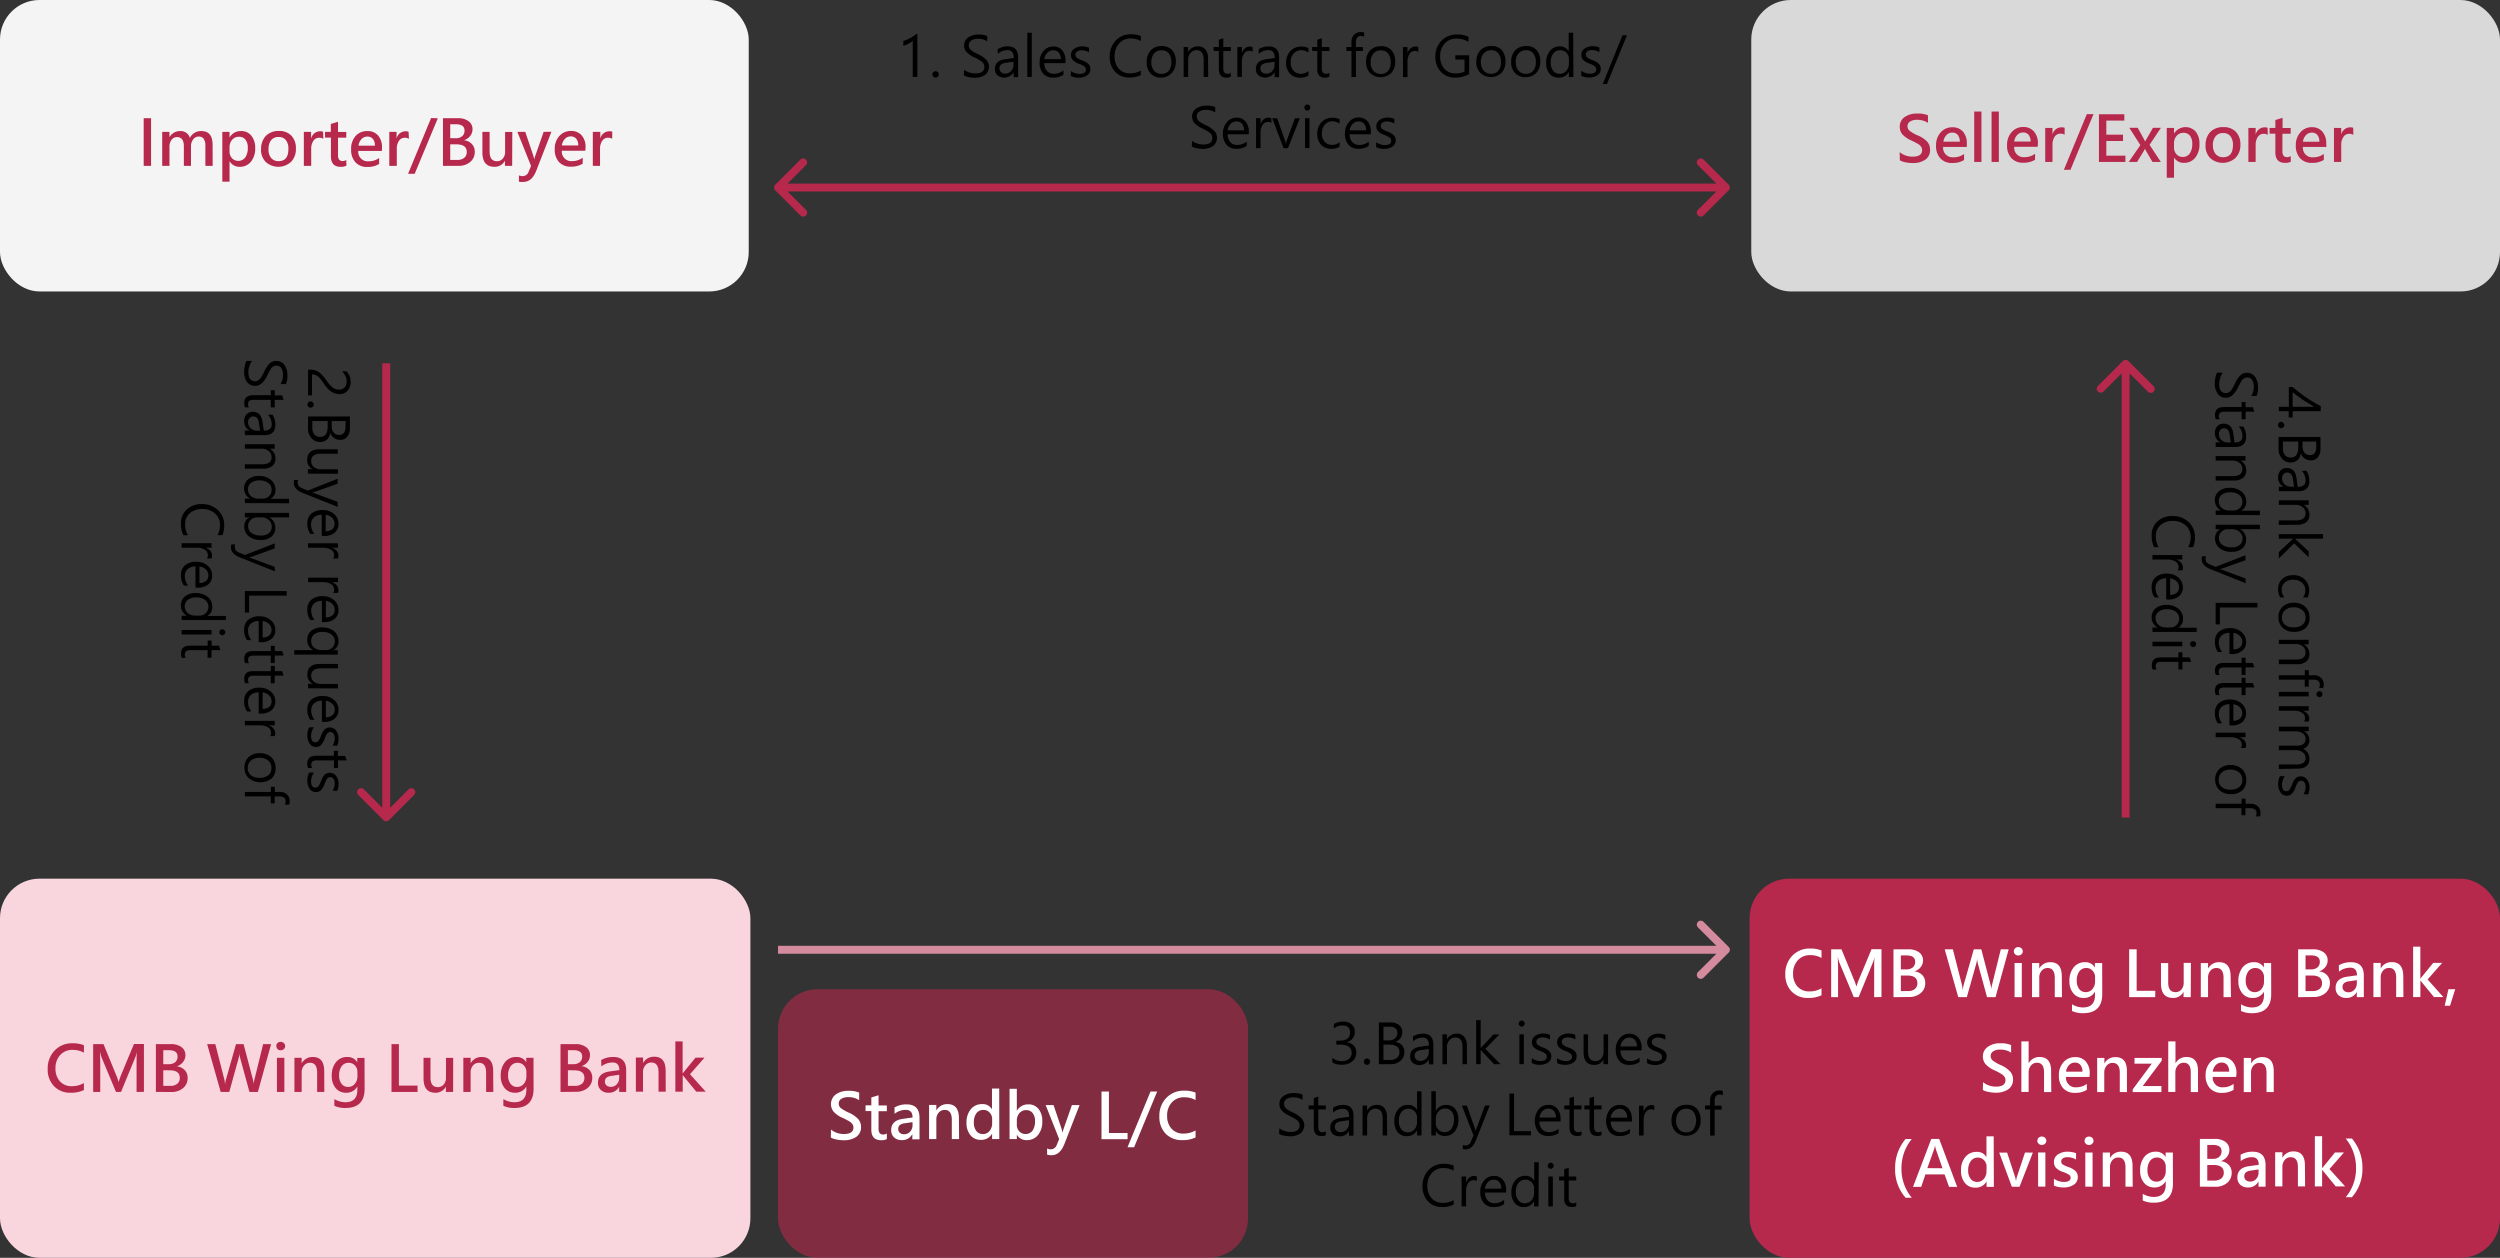
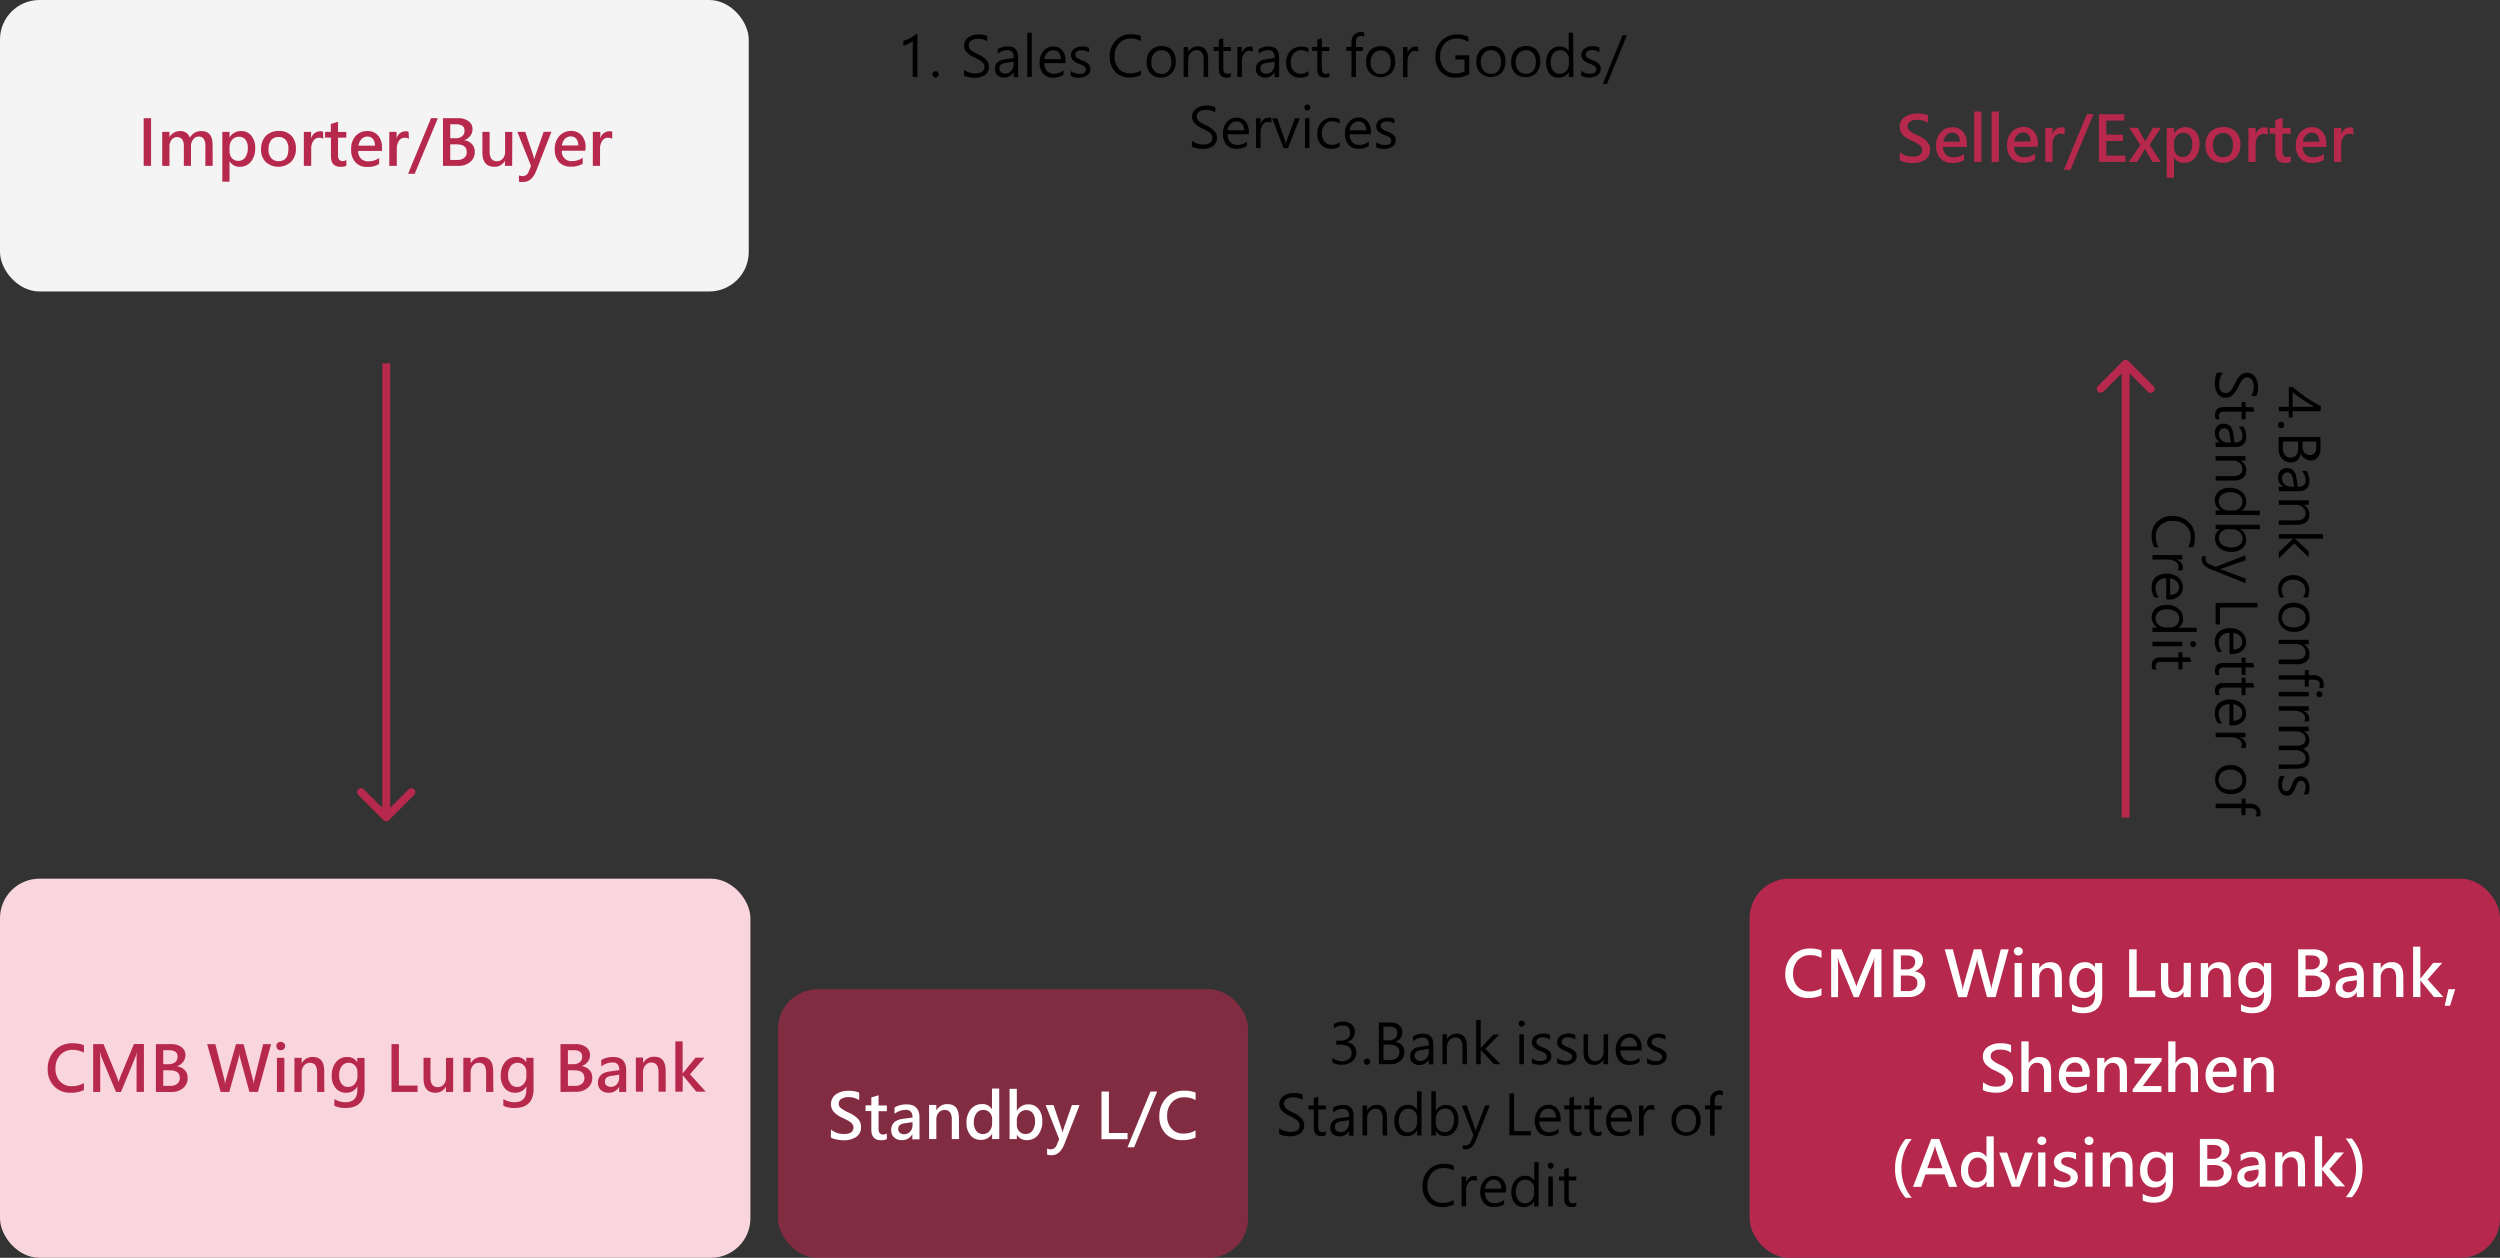
<svg xmlns="http://www.w3.org/2000/svg" viewBox="0 0 633 318.48">
  <rect x="0" y="0" width="633" height="318.48" fill="#333333" stroke="none" />
  <defs>
    <style>.cls-1{fill:#f5f4f5;}.cls-2,.cls-6{fill:#b7284d;}.cls-3{fill:#d9d9d9;}.cls-4{fill:#fff;}.cls-5{fill:#f9d5de;}.cls-6{fill-opacity:0.6;}.cls-7{fill:#d58b9e;}</style>
  </defs>
  <g id="Layer_2" data-name="Layer 2">
    <g id="Layer_1-2" data-name="Layer 1">
      <path d="M580.5,103h5.24l0-.16a34.62,34.62,0,0,1-5.27-3.56Zm7.09,1.12H580.5v1.59h-1v-1.59H577V103h2.53V98h1a36,36,0,0,0,7.1,4.84Zm-10,2.71a.74.74,0,0,1,.56.24.75.75,0,0,1,.24.55.82.82,0,0,1-.8.8.78.78,0,0,1-.57-.24.75.75,0,0,1-.23-.56.77.77,0,0,1,.22-.55A.78.78,0,0,1,577.64,106.78Zm-.64,3.81h10.59v3a3.22,3.22,0,0,1-.66,2.12,2.17,2.17,0,0,1-1.76.81,2.62,2.62,0,0,1-1.56-.48,2.52,2.52,0,0,1-1-1.34h0a2.55,2.55,0,0,1-.79,1.7,2.49,2.49,0,0,1-1.8.65,2.78,2.78,0,0,1-2.19-1,3.56,3.56,0,0,1-.84-2.44Zm9.51,1.16H583V113a2.49,2.49,0,0,0,.5,1.64,1.77,1.77,0,0,0,1.41.58c1,0,1.57-.68,1.57-2.05Zm-4.55,0h-3.88v1.72a2.54,2.54,0,0,0,.52,1.7,1.78,1.78,0,0,0,1.45.63c1.27,0,1.91-.87,1.91-2.61ZM584,119.2a4.58,4.58,0,0,1,.72,2.55c0,1.76-.93,2.63-2.8,2.63H577v-1.14h1.19v0a2.53,2.53,0,0,1-1.37-2.32,2.5,2.5,0,0,1,.6-1.77,2.07,2.07,0,0,1,1.58-.65q2.1,0,2.46,2.49l.32,2.28c1.32,0,2-.52,2-1.57a3.7,3.7,0,0,0-.93-2.46Zm-3.43,2.18a2.65,2.65,0,0,0-.47-1.35,1.34,1.34,0,0,0-1-.38,1.16,1.16,0,0,0-.92.41,1.53,1.53,0,0,0-.36,1.06,2,2,0,0,0,.65,1.51,2.29,2.29,0,0,0,1.62.6h.77ZM577,132.91v-1.14h4.32c1.63,0,2.45-.6,2.45-1.8a1.92,1.92,0,0,0-.71-1.53,2.57,2.57,0,0,0-1.75-.61H577v-1.14h7.56v1.14H583.3v0a2.71,2.71,0,0,1,1.44,2.48,2.33,2.33,0,0,1-.8,1.9,3.56,3.56,0,0,1-2.32.66Zm0,8.49v-1.62l3.62-3.39v0H577v-1.14h11.19v1.14h-7.1v0l3.47,3.22v1.51l-3.66-3.55Zm.35,9.88a3.94,3.94,0,0,1-.53-2.05,3.41,3.41,0,0,1,1-2.6,3.86,3.86,0,0,1,2.73-1,4.15,4.15,0,0,1,3,1.07,3.71,3.71,0,0,1,1.13,2.83,4.09,4.09,0,0,1-.37,1.75h-1.2a3.1,3.1,0,0,0,.6-1.82,2.49,2.49,0,0,0-.84-1.92,3.21,3.21,0,0,0-2.22-.75,3.07,3.07,0,0,0-2.14.71,2.41,2.41,0,0,0-.78,1.89,3,3,0,0,0,.67,1.87Zm3.33,1.34a4.11,4.11,0,0,1,3,1,3.66,3.66,0,0,1,1.09,2.8,3.33,3.33,0,0,1-1,2.61,4.16,4.16,0,0,1-2.89.95,4.06,4.06,0,0,1-2.88-1,3.56,3.56,0,0,1-1.1-2.72,3.46,3.46,0,0,1,1.06-2.64A3.88,3.88,0,0,1,580.68,152.62Zm.05,1.16a3.19,3.19,0,0,0-2.14.7,2.39,2.39,0,0,0-.8,1.87,2.25,2.25,0,0,0,.78,1.84,3.29,3.29,0,0,0,2.19.66,3.4,3.4,0,0,0,2.22-.65,2.23,2.23,0,0,0,.79-1.85,2.33,2.33,0,0,0-.82-1.87A3.28,3.28,0,0,0,580.73,153.78ZM577,168.18V167h4.32c1.63,0,2.45-.6,2.45-1.79a1.93,1.93,0,0,0-.71-1.54,2.56,2.56,0,0,0-1.75-.6H577V162h7.56v1.14H583.3v0a2.72,2.72,0,0,1,1.44,2.48,2.31,2.31,0,0,1-.8,1.9,3.56,3.56,0,0,1-2.32.66Zm10.18,6a1.68,1.68,0,0,0,.2-.81c0-.85-.54-1.28-1.63-1.28h-1.19v1.77h-1v-1.77H577v-1.12h6.58v-1.3h1v1.3h1.24a2.54,2.54,0,0,1,1.88.67,2.31,2.31,0,0,1,.67,1.68,2.22,2.22,0,0,1-.13.86Zm.1.85a.76.76,0,0,1,.54.21.7.7,0,0,1,.23.52.71.71,0,0,1-.23.54.74.74,0,0,1-.54.23.71.71,0,0,1-.52-.23.68.68,0,0,1-.23-.54.69.69,0,0,1,.22-.53A.72.72,0,0,1,587.28,175Zm-10.28.15h7.56v1.14H577Zm6.39,7.52a1.49,1.49,0,0,0,.24-.91,1.52,1.52,0,0,0-.77-1.32,3.5,3.5,0,0,0-2-.52H577v-1.14h7.56v1.14H583v0a2.68,2.68,0,0,1,1.26.79,1.84,1.84,0,0,1,.44,1.18,2.05,2.05,0,0,1-.1.74Zm-6.39,12v-1.14h4.34a3.25,3.25,0,0,0,1.87-.41,1.49,1.49,0,0,0,.56-1.31,1.65,1.65,0,0,0-.73-1.34,2.73,2.73,0,0,0-1.72-.56H577v-1.13h4.5c1.51,0,2.27-.59,2.27-1.76a1.63,1.63,0,0,0-.69-1.34,2.83,2.83,0,0,0-1.76-.53H577V184h7.56v1.14h-1.2v0a2.55,2.55,0,0,1,1.38,2.34,2.16,2.16,0,0,1-.44,1.32,2.12,2.12,0,0,1-1.14.81,2.7,2.7,0,0,1,1.58,2.51c0,1.67-1,2.5-3.08,2.5Zm1.54,1.85a3.55,3.55,0,0,0-.73,2.17c0,1.07.36,1.61,1.08,1.61a1,1,0,0,0,.78-.35,5.34,5.34,0,0,0,.69-1.38,4.22,4.22,0,0,1,1-1.64,2,2,0,0,1,2.8.43,3.38,3.38,0,0,1,.6,2,4.35,4.35,0,0,1-.34,1.74h-1.19a3.47,3.47,0,0,0,.54-1.92,1.86,1.86,0,0,0-.3-1.1.92.92,0,0,0-.79-.42,1,1,0,0,0-.75.29,5.39,5.39,0,0,0-.68,1.31,4.36,4.36,0,0,1-1,1.73,1.76,1.76,0,0,1-1.23.45,1.86,1.86,0,0,1-1.6-.84,3.66,3.66,0,0,1-.58-2.12,4,4,0,0,1,.46-2ZM562.83,94.38a3.48,3.48,0,0,0-.67,1.28,5.11,5.11,0,0,0-.27,1.55q0,2.31,1.68,2.31a1.5,1.5,0,0,0,.84-.24,2.09,2.09,0,0,0,.64-.65c.18-.27.48-.8.89-1.6a6.33,6.33,0,0,1,1.53-2.18,2.6,2.6,0,0,1,1.49-.46,2.42,2.42,0,0,1,2,1,4.32,4.32,0,0,1,.77,2.61,4.86,4.86,0,0,1-.38,2.25H570a4.12,4.12,0,0,0,.65-2.4,2.94,2.94,0,0,0-.43-1.64,1.37,1.37,0,0,0-1.2-.63,1.49,1.49,0,0,0-.83.22,2,2,0,0,0-.61.6,15.25,15.25,0,0,0-.82,1.49,6.94,6.94,0,0,1-1.51,2.19,2.49,2.49,0,0,1-1.64.62,2.45,2.45,0,0,1-2.09-1,4.5,4.5,0,0,1-.74-2.75,7.29,7.29,0,0,1,.18-1.41,3.34,3.34,0,0,1,.43-1.21Zm-1.75,11.78a2.21,2.21,0,0,1-.24-1.1q0-1.95,2.19-2h4.55V101.8h1v1.31h1.86l.37,1.13h-2.23v1.92h-1v-1.92h-4.35a1.78,1.78,0,0,0-1.09.26,1.06,1.06,0,0,0-.33.87,1.21,1.21,0,0,0,.25.79ZM568,108a4.63,4.63,0,0,1,.72,2.55c0,1.76-.93,2.63-2.8,2.63H561V112h1.19v0a2.53,2.53,0,0,1-1.37-2.32,2.5,2.5,0,0,1,.6-1.77,2.06,2.06,0,0,1,1.58-.64c1.4,0,2.22.82,2.46,2.48l.32,2.29c1.32,0,2-.53,2-1.58a3.7,3.7,0,0,0-.93-2.46Zm-3.43,2.18a2.72,2.72,0,0,0-.47-1.35,1.34,1.34,0,0,0-1-.38,1.16,1.16,0,0,0-.92.41,1.55,1.55,0,0,0-.36,1.06,2,2,0,0,0,.65,1.51,2.25,2.25,0,0,0,1.62.61h.77ZM561,121.69v-1.14h4.32c1.63,0,2.45-.6,2.45-1.79a1.93,1.93,0,0,0-.71-1.54,2.56,2.56,0,0,0-1.75-.6H561v-1.14h7.56v1.14H567.3v0a2.72,2.72,0,0,1,1.44,2.48,2.31,2.31,0,0,1-.8,1.9,3.56,3.56,0,0,1-2.32.66Zm0,8.69v-1.13h1.3v0a3,3,0,0,1-.46-4.89,4.18,4.18,0,0,1,2.76-.85,4.55,4.55,0,0,1,3,1,3.1,3.1,0,0,1,1.14,2.51,2.44,2.44,0,0,1-1.24,2.28v0h4.69v1.13Zm4.55-1.13a2.11,2.11,0,0,0,1.57-.64,2.07,2.07,0,0,0,.65-1.54,2.12,2.12,0,0,0-.84-1.78,3.62,3.62,0,0,0-2.27-.65,3.31,3.31,0,0,0-2.09.62,2,2,0,0,0-.78,1.67,2.16,2.16,0,0,0,.73,1.66,2.73,2.73,0,0,0,1.88.66ZM562.11,134H561v-1.14h11.19V134h-5v0a2.88,2.88,0,0,1,1.52,2.62,2.8,2.8,0,0,1-1,2.28,4.2,4.2,0,0,1-2.72.83,4.64,4.64,0,0,1-3-.94,3.08,3.08,0,0,1-1.14-2.52,2.49,2.49,0,0,1,1.29-2.27Zm2,0a2.26,2.26,0,0,0-1.62.63,2.11,2.11,0,0,0-.66,1.57,2.06,2.06,0,0,0,.86,1.75,3.91,3.91,0,0,0,2.38.64,3.11,3.11,0,0,0,2-.59,2,2,0,0,0,.74-1.61,2.21,2.21,0,0,0-.75-1.72,2.65,2.65,0,0,0-1.87-.67Zm4.49,13.66-8.81-3.5c-1.54-.61-2.31-1.47-2.31-2.57a2.86,2.86,0,0,1,.09-.75h1a2.13,2.13,0,0,0-.13.7,1.5,1.5,0,0,0,1.11,1.38l1.46.61,7.55-2.94v1.26l-5.9,2.09-.54.15v.05a3.53,3.53,0,0,1,.53.14l5.91,2.19ZM561,158.09v-5.44h10.59v1.16h-9.52v4.28Zm3.5,7.51v-5.36a2.89,2.89,0,0,0-2,.69,2.33,2.33,0,0,0-.7,1.8,3.75,3.75,0,0,0,.85,2.35h-1.09a4.29,4.29,0,0,1-.74-2.62,3.2,3.2,0,0,1,1-2.5,4.3,4.3,0,0,1,2.91-.91,4.16,4.16,0,0,1,2.85,1,3.16,3.16,0,0,1,1.13,2.47,2.81,2.81,0,0,1-1,2.27,4,4,0,0,1-2.67.82Zm1-1.18a2.43,2.43,0,0,0,1.65-.51,1.75,1.75,0,0,0,.59-1.42,2,2,0,0,0-.59-1.45,2.8,2.8,0,0,0-1.65-.79Zm-4.43,6.47a2.16,2.16,0,0,1-.24-1.1c0-1.29.73-1.94,2.19-1.94h4.55v-1.32h1v1.32h1.86l.37,1.13h-2.23v1.91h-1V169h-4.35a1.78,1.78,0,0,0-1.09.26,1,1,0,0,0-.33.87,1.2,1.2,0,0,0,.25.78Zm0,5.09a2.19,2.19,0,0,1-.24-1.1q0-1.95,2.19-1.95h4.55v-1.31h1v1.31h1.86l.37,1.14h-2.23V176h-1v-1.91h-4.35a1.71,1.71,0,0,0-1.09.26,1,1,0,0,0-.33.86,1.21,1.21,0,0,0,.25.79Zm3.42,7.68V178.3a2.89,2.89,0,0,0-2,.69,2.34,2.34,0,0,0-.7,1.8,3.75,3.75,0,0,0,.85,2.35h-1.09a4.29,4.29,0,0,1-.74-2.62,3.22,3.22,0,0,1,1-2.5,4.29,4.29,0,0,1,2.91-.9,4.15,4.15,0,0,1,2.85,1,3.17,3.17,0,0,1,1.13,2.47,2.81,2.81,0,0,1-1,2.27,4,4,0,0,1-2.67.82Zm1-1.18a2.43,2.43,0,0,0,1.65-.51,1.75,1.75,0,0,0,.59-1.42,2,2,0,0,0-.59-1.45,2.8,2.8,0,0,0-1.65-.79Zm1.88,6.92a1.47,1.47,0,0,0,.24-.91,1.54,1.54,0,0,0-.77-1.32,3.5,3.5,0,0,0-2-.51H561v-1.14h7.56v1.14H567v0a2.69,2.69,0,0,1,1.26.8,1.79,1.79,0,0,1,.44,1.17,2.05,2.05,0,0,1-.1.74Zm-2.71,4.31a4.11,4.11,0,0,1,3,1,3.66,3.66,0,0,1,1.09,2.8,3.33,3.33,0,0,1-1,2.61,4.11,4.11,0,0,1-2.89.95,4.06,4.06,0,0,1-2.88-1,3.56,3.56,0,0,1-1.1-2.72,3.46,3.46,0,0,1,1.06-2.64A3.88,3.88,0,0,1,564.68,193.71Zm.05,1.16a3.19,3.19,0,0,0-2.14.7,2.4,2.4,0,0,0-.8,1.88,2.24,2.24,0,0,0,.78,1.83,3.29,3.29,0,0,0,2.19.66,3.4,3.4,0,0,0,2.22-.65,2.23,2.23,0,0,0,.79-1.84,2.34,2.34,0,0,0-.82-1.88A3.28,3.28,0,0,0,564.73,194.87Zm6.45,11.85a1.68,1.68,0,0,0,.2-.81c0-.85-.54-1.27-1.63-1.27h-1.19v1.77h-1v-1.77H561v-1.13h6.58v-1.29h1v1.29h1.24a2.51,2.51,0,0,1,1.88.68,2.27,2.27,0,0,1,.67,1.67,2.19,2.19,0,0,1-.13.86Zm-25.73-68.19a6.1,6.1,0,0,1-.63-2.92,4.67,4.67,0,0,1,1.47-3.59,5.36,5.36,0,0,1,3.8-1.36,5.72,5.72,0,0,1,4.06,1.5,5,5,0,0,1,1.62,3.88,6.14,6.14,0,0,1-.44,2.49h-1.26a5.11,5.11,0,0,0,.63-2.51,3.83,3.83,0,0,0-1.27-3,4.81,4.81,0,0,0-3.27-1.12,4.52,4.52,0,0,0-3.09,1.05,3.59,3.59,0,0,0-1.19,2.83,5.19,5.19,0,0,0,.71,2.77Zm5.94,5.9a1.49,1.49,0,0,0,.24-.91,1.52,1.52,0,0,0-.77-1.32,3.5,3.5,0,0,0-2-.52H545v-1.14h7.56v1.14H551v0a2.68,2.68,0,0,1,1.26.79,1.84,1.84,0,0,1,.44,1.18,2.05,2.05,0,0,1-.1.74Zm-2.89,7.35v-5.36a2.89,2.89,0,0,0-2,.69,2.34,2.34,0,0,0-.7,1.8,3.78,3.78,0,0,0,.85,2.36h-1.09a4.32,4.32,0,0,1-.74-2.63,3.18,3.18,0,0,1,1-2.49,4.25,4.25,0,0,1,2.91-.91,4.2,4.2,0,0,1,2.85,1,3.18,3.18,0,0,1,1.13,2.48,2.81,2.81,0,0,1-1,2.27,4,4,0,0,1-2.67.81Zm1-1.17a2.49,2.49,0,0,0,1.65-.52,1.73,1.73,0,0,0,.59-1.41,2,2,0,0,0-.59-1.46,2.79,2.79,0,0,0-1.65-.78ZM545,160V158.9h1.3v0a3,3,0,0,1-.46-4.89,4.18,4.18,0,0,1,2.76-.85,4.5,4.5,0,0,1,3,1,3.1,3.1,0,0,1,1.14,2.51,2.44,2.44,0,0,1-1.24,2.28v0h4.69V160Zm4.55-1.13a2.11,2.11,0,0,0,1.57-.64,2.07,2.07,0,0,0,.65-1.54,2.15,2.15,0,0,0-.84-1.79,3.62,3.62,0,0,0-2.27-.64,3.31,3.31,0,0,0-2.09.62,2,2,0,0,0-.78,1.66,2.15,2.15,0,0,0,.73,1.66,2.69,2.69,0,0,0,1.88.67Zm5.73,3.46a.73.73,0,0,1,.54.22.7.7,0,0,1,.23.52.71.71,0,0,1-.23.54.74.74,0,0,1-.54.23.71.71,0,0,1-.52-.23.68.68,0,0,1-.23-.54.69.69,0,0,1,.22-.53A.72.72,0,0,1,555.28,162.36Zm-10.28.16h7.56v1.14H545Zm.08,7.07a2.21,2.21,0,0,1-.24-1.1q0-2,2.19-2h4.55v-1.31h1v1.31h1.86l.37,1.13h-2.23v1.92h-1v-1.92h-4.35a1.78,1.78,0,0,0-1.09.26,1.06,1.06,0,0,0-.33.87,1.21,1.21,0,0,0,.25.79Z" />
      <rect class="cls-1" width="189.58" height="73.8" rx="10" />
      <path class="cls-2" d="M38.25,31.46h0v9h0V42H36.38V40.5h0v-9h0V29.93h1.87ZM53.85,42H52v-5a3.16,3.16,0,0,0-.42-1.85,1.51,1.51,0,0,0-1.32-.57,1.67,1.67,0,0,0-1.34.71,2.75,2.75,0,0,0-.56,1.76V42H46.55V37c0-1.53-.59-2.29-1.76-2.29a1.65,1.65,0,0,0-1.35.69,2.85,2.85,0,0,0-.53,1.8V42H41.07V33.39h1.84v1.36h0a3,3,0,0,1,2.71-1.56,2.41,2.41,0,0,1,2.46,1.72A3.13,3.13,0,0,1,51,33.19q2.83,0,2.83,3.51Zm4.27-1.16V46H56.29V33.39h1.83v1.44h0a3.2,3.2,0,0,1,2.91-1.64,3.16,3.16,0,0,1,2.59,1.15,4.78,4.78,0,0,1,1,3.12,5.33,5.33,0,0,1-1.07,3.47,3.51,3.51,0,0,1-2.87,1.3,2.8,2.8,0,0,1-2.51-1.36Zm0-2.48a2.47,2.47,0,0,0,.62,1.7,2.21,2.21,0,0,0,3.36-.2,4.06,4.06,0,0,0,.64-2.44,3.2,3.2,0,0,0-.59-2.06,2,2,0,0,0-1.64-.73,2.2,2.2,0,0,0-1.73.76,2.87,2.87,0,0,0-.66,1.94Zm8-.6a4.64,4.64,0,0,1,1.21-3.37,4.48,4.48,0,0,1,3.32-1.23,4.14,4.14,0,0,1,3.12,1.19,4.52,4.52,0,0,1,1.15,3.27A4.56,4.56,0,0,1,73.68,41a4.79,4.79,0,0,1-6.41,0A4.44,4.44,0,0,1,66.09,37.79Zm1.87,0A3.28,3.28,0,0,0,68.65,40a2.37,2.37,0,0,0,1.88.8c1.66,0,2.49-1,2.49-3.07a3.44,3.44,0,0,0-.64-2.26,2.24,2.24,0,0,0-1.85-.78,2.3,2.3,0,0,0-1.89.82A3.51,3.51,0,0,0,68,37.75Zm13.88-2.61a1.92,1.92,0,0,0-1.08-.27,1.71,1.71,0,0,0-1.45.79,3.57,3.57,0,0,0-.54,2.07V42H76.93V33.39h1.84v1.72h0a2.34,2.34,0,0,1,2.27-1.87,2.29,2.29,0,0,1,.77.11Zm5.84,6.8a3,3,0,0,1-1.46.29c-1.64,0-2.46-.89-2.46-2.68V34.84H82.3V33.39h1.46v-2l1.83-.56v2.58h2.09v1.45H85.59v4.39a1.9,1.9,0,0,0,.28,1.17,1.11,1.11,0,0,0,.92.36,1.57,1.57,0,0,0,.89-.28Zm9-3.74H90.71a2.4,2.4,0,0,0,2.67,2.62A4.35,4.35,0,0,0,96,40v1.52a5.5,5.5,0,0,1-3,.75,3.88,3.88,0,0,1-3-1.17,4.61,4.61,0,0,1-1.09-3.28A4.8,4.8,0,0,1,90,34.48,3.8,3.8,0,0,1,93,33.19a3.41,3.41,0,0,1,2.72,1.11,4.41,4.41,0,0,1,1,3Zm-1.78-1.33a2.68,2.68,0,0,0-.51-1.71,1.77,1.77,0,0,0-1.42-.59,2,2,0,0,0-1.46.63,2.89,2.89,0,0,0-.76,1.67Zm8.61-1.73a1.92,1.92,0,0,0-1.08-.27,1.72,1.72,0,0,0-1.45.79,3.57,3.57,0,0,0-.54,2.07V42H98.57V33.39h1.84v1.72h0a2.34,2.34,0,0,1,2.27-1.87,2.29,2.29,0,0,1,.77.11Zm7.32-5.21L105,44h-1.67l5.82-14.11ZM112.16,42V29.93h3.78a4.29,4.29,0,0,1,2.7.76,2.42,2.42,0,0,1,1,2,2.73,2.73,0,0,1-.6,1.75,3.18,3.18,0,0,1-1.59,1.07v0a3.08,3.08,0,0,1,2,.93,2.78,2.78,0,0,1,.76,2,3.22,3.22,0,0,1-1.13,2.55,4.4,4.4,0,0,1-3,1ZM114,31.47V35h1.36a2.41,2.41,0,0,0,1.66-.52,1.75,1.75,0,0,0,.6-1.41c0-1.07-.74-1.61-2.21-1.61Zm0,5.08v3.94h1.77a2.68,2.68,0,0,0,1.78-.53,1.83,1.83,0,0,0,.63-1.48c0-1.28-.87-1.93-2.6-1.93ZM129.68,42h-1.83V40.68h0a2.87,2.87,0,0,1-2.65,1.55q-3.06,0-3.06-3.66V33.39h1.83v5q0,2.43,1.86,2.43a1.88,1.88,0,0,0,1.48-.67,2.52,2.52,0,0,0,.58-1.74v-5h1.83Zm9.94-8.64-3.8,9.78c-.75,1.95-1.85,2.92-3.28,2.92A3.93,3.93,0,0,1,131.4,46V44.4a2.33,2.33,0,0,0,.94.2,1.62,1.62,0,0,0,1.52-1.15l.6-1.43L131,33.39h2l2.08,6.16c0,.13.11.41.2.83h0a5.37,5.37,0,0,1,.21-.81l2.16-6.18Zm8.58,4.81h-5.94a2.4,2.4,0,0,0,2.66,2.62,4.37,4.37,0,0,0,2.62-.86v1.52a5.5,5.5,0,0,1-3,.75,3.92,3.92,0,0,1-3-1.17,4.65,4.65,0,0,1-1.08-3.28,4.75,4.75,0,0,1,1.16-3.3,3.8,3.8,0,0,1,2.93-1.29,3.42,3.42,0,0,1,2.72,1.11,4.41,4.41,0,0,1,1,3Zm-1.79-1.33a2.62,2.62,0,0,0-.5-1.71,1.79,1.79,0,0,0-1.43-.59,2,2,0,0,0-1.45.63,2.89,2.89,0,0,0-.76,1.67ZM155,35.14a1.91,1.91,0,0,0-1.07-.27,1.71,1.71,0,0,0-1.45.79,3.5,3.5,0,0,0-.55,2.07V42h-1.83V33.39H152v1.72h0a2.33,2.33,0,0,1,2.27-1.87,2.18,2.18,0,0,1,.76.11Z" />
-       <rect class="cls-3" x="443.42" width="189.58" height="73.8" rx="10" />
      <path class="cls-2" d="M481,38.52a5,5,0,0,0,3.28,1.14q2.4,0,2.4-1.65a1.5,1.5,0,0,0-.26-.86,2.45,2.45,0,0,0-.72-.67,19.79,19.79,0,0,0-1.77-.92A6.77,6.77,0,0,1,481.66,34a2.94,2.94,0,0,1-.64-1.89,2.89,2.89,0,0,1,1.23-2.47,5.28,5.28,0,0,1,3.16-.89,6.58,6.58,0,0,1,2.75.44v1.92a4.85,4.85,0,0,0-2.79-.77,3.08,3.08,0,0,0-1.73.43,1.34,1.34,0,0,0-.66,1.18,1.45,1.45,0,0,0,.48,1.12,9.6,9.6,0,0,0,2,1.17A7,7,0,0,1,488,35.91a3,3,0,0,1,.69,2,2.91,2.91,0,0,1-1.19,2.51,5.44,5.44,0,0,1-3.28.86,9.23,9.23,0,0,1-1.72-.18,4.64,4.64,0,0,1-1.46-.5ZM498,37.2H492a2.4,2.4,0,0,0,2.67,2.62A4.32,4.32,0,0,0,497.3,39v1.52a5.48,5.48,0,0,1-3,.75,3.89,3.89,0,0,1-3-1.17,4.61,4.61,0,0,1-1.09-3.28,4.76,4.76,0,0,1,1.17-3.3,3.78,3.78,0,0,1,2.93-1.29A3.4,3.4,0,0,1,497,33.3a4.36,4.36,0,0,1,1,3Zm-1.78-1.33a2.62,2.62,0,0,0-.51-1.71,1.77,1.77,0,0,0-1.42-.59,2,2,0,0,0-1.45.63,2.89,2.89,0,0,0-.77,1.67ZM499.87,41V28.24h1.83V41Zm4.4,0V28.24h1.84V41Zm11.66-3.83H510a2.4,2.4,0,0,0,2.67,2.62,4.35,4.35,0,0,0,2.61-.86v1.52a5.5,5.5,0,0,1-3,.75,3.88,3.88,0,0,1-3-1.17,4.61,4.61,0,0,1-1.09-3.28,4.8,4.8,0,0,1,1.16-3.3,3.81,3.81,0,0,1,2.93-1.29A3.41,3.41,0,0,1,515,33.3a4.41,4.41,0,0,1,1,3Zm-1.78-1.33a2.68,2.68,0,0,0-.51-1.71,1.77,1.77,0,0,0-1.42-.59,2,2,0,0,0-1.45.63,2.83,2.83,0,0,0-.77,1.67Zm8.61-1.73a1.92,1.92,0,0,0-1.08-.27,1.72,1.72,0,0,0-1.45.79,3.57,3.57,0,0,0-.54,2.07V41h-1.84V32.39h1.84v1.72h0A2.32,2.32,0,0,1,522,32.24a2.25,2.25,0,0,1,.77.11Zm7.32-5.21L524.24,43h-1.67l5.82-14.11ZM538.15,41h-6.7V28.93h6.43v1.61h-4.56V34.1h4.23v1.6h-4.23v3.72h4.83Zm9-8.64-2.88,4.31L547.12,41H545l-1.53-2.64c-.14-.25-.27-.48-.37-.7h0a5.13,5.13,0,0,1-.37.69L541.11,41H539l2.94-4.26-2.8-4.38h2.13l1.52,2.77.36.71h0c.16-.31.28-.54.36-.67l1.62-2.81Zm3.31,7.48V45h-1.84V32.39h1.84v1.44h0a3.44,3.44,0,0,1,5.5-.49,4.78,4.78,0,0,1,.94,3.12,5.27,5.27,0,0,1-1.07,3.47,3.51,3.51,0,0,1-2.86,1.3,2.79,2.79,0,0,1-2.51-1.36Zm0-2.48a2.43,2.43,0,0,0,.63,1.7,2.05,2.05,0,0,0,1.58.68,2.08,2.08,0,0,0,1.78-.88,4.14,4.14,0,0,0,.63-2.44,3.14,3.14,0,0,0-.59-2.06,2,2,0,0,0-1.64-.73,2.18,2.18,0,0,0-1.72.76,2.83,2.83,0,0,0-.67,1.94Zm8-.6a4.59,4.59,0,0,1,1.21-3.37A4.45,4.45,0,0,1,563,32.19a4.17,4.17,0,0,1,3.13,1.19,4.55,4.55,0,0,1,1.14,3.27A4.56,4.56,0,0,1,566,40a4.78,4.78,0,0,1-6.4,0A4.4,4.4,0,0,1,558.44,36.79Zm1.86,0A3.28,3.28,0,0,0,561,39a2.39,2.39,0,0,0,1.89.8c1.66,0,2.49-1,2.49-3.07a3.5,3.5,0,0,0-.64-2.26,2.27,2.27,0,0,0-1.85-.78,2.34,2.34,0,0,0-1.9.82A3.51,3.51,0,0,0,560.3,36.75Zm13.88-2.61a1.92,1.92,0,0,0-1.08-.27,1.71,1.71,0,0,0-1.44.79,3.5,3.5,0,0,0-.55,2.07V41h-1.84V32.39h1.84v1.72h0a2.33,2.33,0,0,1,2.26-1.87,2.25,2.25,0,0,1,.77.11Zm5.84,6.8a3,3,0,0,1-1.46.29c-1.64,0-2.46-.89-2.46-2.68V33.84h-1.46V32.39h1.46v-2l1.83-.56v2.58H580v1.45h-2.09v4.39a1.9,1.9,0,0,0,.28,1.17,1.11,1.11,0,0,0,.92.36,1.54,1.54,0,0,0,.89-.28Zm9-3.74h-5.94a2.4,2.4,0,0,0,2.67,2.62,4.37,4.37,0,0,0,2.62-.86v1.52a5.52,5.52,0,0,1-3,.75,3.9,3.9,0,0,1-3-1.17,4.65,4.65,0,0,1-1.09-3.28,4.76,4.76,0,0,1,1.17-3.3,3.78,3.78,0,0,1,2.93-1.29A3.43,3.43,0,0,1,588,33.3a4.41,4.41,0,0,1,1,3Zm-1.78-1.33a2.57,2.57,0,0,0-.51-1.71,1.76,1.76,0,0,0-1.42-.59,2,2,0,0,0-1.45.63,2.89,2.89,0,0,0-.77,1.67Zm8.61-1.73a1.92,1.92,0,0,0-1.08-.27,1.71,1.71,0,0,0-1.44.79,3.5,3.5,0,0,0-.55,2.07V41h-1.84V32.39h1.84v1.72h0a2.33,2.33,0,0,1,2.26-1.87,2.25,2.25,0,0,1,.77.11Z" />
      <rect class="cls-2" x="443" y="222.48" width="190" height="96" rx="10" />
      <path class="cls-4" d="M461.21,252a7.47,7.47,0,0,1-3.38.68,5.56,5.56,0,0,1-4.21-1.65,6.07,6.07,0,0,1-1.58-4.37,6.44,6.44,0,0,1,1.75-4.65,6,6,0,0,1,4.52-1.84,7.41,7.41,0,0,1,2.9.49v1.89a5.77,5.77,0,0,0-2.83-.71,4.11,4.11,0,0,0-3.18,1.3,4.86,4.86,0,0,0-1.19,3.4,4.69,4.69,0,0,0,1.11,3.25,3.88,3.88,0,0,0,3,1.24,5.86,5.86,0,0,0,3.08-.8Zm13.33.48v-7.82c0-.68,0-1.49.11-2.43h0a8.14,8.14,0,0,1-.37,1.32l-3.68,8.93h-1.22l-3.7-8.86a9.93,9.93,0,0,1-.36-1.39h0c0,.73.08,1.61.08,2.64v7.61h-1.75V240.37h2.62l3.28,8a9,9,0,0,1,.5,1.55H470c.1-.33.28-.85.54-1.58l3.33-8h2.52v12.11Zm4.89,0V240.37h3.78a4.37,4.37,0,0,1,2.7.76,2.45,2.45,0,0,1,1,2,2.76,2.76,0,0,1-.6,1.76,3.16,3.16,0,0,1-1.59,1.06v0a3.21,3.21,0,0,1,2,.93,2.81,2.81,0,0,1,.75,2,3.19,3.19,0,0,1-1.13,2.56,4.43,4.43,0,0,1-3,1Zm1.87-10.57v3.54h1.36a2.49,2.49,0,0,0,1.67-.51,1.81,1.81,0,0,0,.59-1.42c0-1.07-.73-1.61-2.2-1.61Zm0,5.09v3.94h1.77a2.7,2.7,0,0,0,1.78-.53,1.84,1.84,0,0,0,.63-1.48c0-1.29-.86-1.93-2.6-1.93Zm27.3-6.63-3.33,12.11h-2.15L500.8,244a6.47,6.47,0,0,1-.19-1.28h0a7.1,7.1,0,0,1-.22,1.27L498,252.48h-2.17l-3.43-12.11h2.07l2.26,8.86a6.9,6.9,0,0,1,.19,1.28H497a7.62,7.62,0,0,1,.25-1.3l2.51-8.84h1.91L504,249.3a8.85,8.85,0,0,1,.2,1.19h0a5.87,5.87,0,0,1,.21-1.23l2.19-8.89Zm1.31.5a1,1,0,0,1,.31-.76,1.13,1.13,0,0,1,.8-.31,1.17,1.17,0,0,1,.81.31,1,1,0,0,1,.33.76,1,1,0,0,1-.33.76,1.16,1.16,0,0,1-.81.3,1.08,1.08,0,0,1-.79-.31A1,1,0,0,1,509.91,240.87Zm.18,11.61v-8.64h1.83v8.64Zm12,0h-1.82v-4.89c0-1.66-.61-2.49-1.82-2.49a1.89,1.89,0,0,0-1.51.7,2.56,2.56,0,0,0-.6,1.75v4.93h-1.83v-8.64h1.83v1.41h0a3.09,3.09,0,0,1,2.82-1.62q2.89,0,2.89,3.57Zm10.2-.8q0,4.86-4.86,4.86a6.41,6.41,0,0,1-2.8-.56v-1.69a5.67,5.67,0,0,0,2.76.8q3.06,0,3.06-3.14v-.86h0a3.12,3.12,0,0,1-2.87,1.59,3.24,3.24,0,0,1-2.6-1.16,4.61,4.61,0,0,1-1-3.1,5.3,5.3,0,0,1,1.07-3.48,3.53,3.53,0,0,1,2.87-1.31,2.74,2.74,0,0,1,2.51,1.34h0v-1.13h1.84Zm-1.82-4.27a2.3,2.3,0,0,0-.63-1.63,2.09,2.09,0,0,0-1.57-.68,2.15,2.15,0,0,0-1.79.86,3.86,3.86,0,0,0-.64,2.37,3.28,3.28,0,0,0,.62,2.1,2,2,0,0,0,1.65.78,2.12,2.12,0,0,0,1.69-.77,2.88,2.88,0,0,0,.67-2Zm15.23,5.07h-6.6V240.37H541v10.5h4.72Zm9,0h-1.83v-1.36h0a2.88,2.88,0,0,1-2.65,1.56q-3.06,0-3.06-3.66v-5.18h1.83v4.95c0,1.61.62,2.42,1.86,2.42a1.87,1.87,0,0,0,1.48-.66,2.57,2.57,0,0,0,.58-1.75v-5h1.83Zm10.18,0H563v-4.89c0-1.66-.6-2.49-1.81-2.49a1.91,1.91,0,0,0-1.52.7,2.61,2.61,0,0,0-.59,1.75v4.93h-1.84v-8.64h1.84v1.41h0a3.08,3.08,0,0,1,2.81-1.62q2.89,0,2.9,3.57Zm10.19-.8q0,4.86-4.85,4.86a6.38,6.38,0,0,1-2.8-.56v-1.69a5.67,5.67,0,0,0,2.76.8q3.06,0,3.06-3.14v-.86h0a3.13,3.13,0,0,1-2.87,1.59,3.27,3.27,0,0,1-2.61-1.16,4.66,4.66,0,0,1-1-3.1,5.3,5.3,0,0,1,1.07-3.48,3.55,3.55,0,0,1,2.87-1.31,2.76,2.76,0,0,1,2.52,1.34h0v-1.13h1.83Zm-1.82-4.27a2.3,2.3,0,0,0-.63-1.63,2.05,2.05,0,0,0-1.56-.68,2.14,2.14,0,0,0-1.79.86,3.86,3.86,0,0,0-.65,2.37,3.28,3.28,0,0,0,.63,2.1,2,2,0,0,0,1.65.78,2.13,2.13,0,0,0,1.69-.77,2.92,2.92,0,0,0,.66-2Zm8.64,5.07V240.37h3.78a4.32,4.32,0,0,1,2.69.76,2.43,2.43,0,0,1,1,2,2.71,2.71,0,0,1-.61,1.76,3.18,3.18,0,0,1-1.58,1.06v0a3.18,3.18,0,0,1,2,.93,2.77,2.77,0,0,1,.76,2,3.22,3.22,0,0,1-1.13,2.56,4.43,4.43,0,0,1-3,1Zm1.87-10.57v3.54h1.36a2.49,2.49,0,0,0,1.67-.51,1.81,1.81,0,0,0,.59-1.42c0-1.07-.74-1.61-2.2-1.61Zm0,5.09v3.94h1.77a2.72,2.72,0,0,0,1.78-.53,1.84,1.84,0,0,0,.63-1.48c0-1.29-.87-1.93-2.6-1.93Zm8.43-2.59a5.9,5.9,0,0,1,3.06-.78q3.27,0,3.27,3.39v5.46h-1.78v-1.32h0a2.86,2.86,0,0,1-2.63,1.52,2.81,2.81,0,0,1-2-.69,2.4,2.4,0,0,1-.73-1.85c0-1.62,1-2.57,2.9-2.84l2.51-.35c0-1.28-.57-1.93-1.7-1.93a4.58,4.58,0,0,0-2.86,1Zm2.65,4.05a2.44,2.44,0,0,0-1.33.48,1.34,1.34,0,0,0-.38,1,1.23,1.23,0,0,0,.41.94,1.57,1.57,0,0,0,1.07.36,2,2,0,0,0,1.53-.65,2.37,2.37,0,0,0,.61-1.65v-.77Zm13.7,4h-1.83v-4.89c0-1.66-.61-2.49-1.81-2.49a1.91,1.91,0,0,0-1.52.7,2.56,2.56,0,0,0-.59,1.75v4.93h-1.84v-8.64h1.84v1.41h0a3.1,3.1,0,0,1,2.82-1.62q2.89,0,2.9,3.57Zm10.12,0h-2.38l-3.44-4.2h0v4.2H611V239.69h1.83v8.11h0l3.26-4h2.28L614.67,248Zm3-2-1.31,4.19H619l.94-4.19ZM502.11,274a5.06,5.06,0,0,0,3.27,1.13c1.61,0,2.41-.55,2.41-1.65a1.49,1.49,0,0,0-.27-.86,2.31,2.31,0,0,0-.72-.66A17.22,17.22,0,0,0,505,271a6.48,6.48,0,0,1-2.28-1.59,2.91,2.91,0,0,1-.65-1.89,2.87,2.87,0,0,1,1.24-2.46,5.2,5.2,0,0,1,3.15-.9,6.52,6.52,0,0,1,2.75.45v1.92a4.73,4.73,0,0,0-2.79-.77,3,3,0,0,0-1.72.43,1.32,1.32,0,0,0-.66,1.17,1.44,1.44,0,0,0,.48,1.12,9.6,9.6,0,0,0,2,1.17,7.18,7.18,0,0,1,2.49,1.7,3,3,0,0,1,.69,1.94,2.92,2.92,0,0,1-1.19,2.51,5.47,5.47,0,0,1-3.29.87,8.6,8.6,0,0,1-1.72-.19,4.34,4.34,0,0,1-1.45-.5Zm17.27,2.51h-1.83v-5c0-1.61-.6-2.42-1.79-2.42a1.89,1.89,0,0,0-1.51.7,2.6,2.6,0,0,0-.6,1.77v4.91h-1.84V263.69h1.84v5.53h0a3.08,3.08,0,0,1,2.77-1.59q2.92,0,2.92,3.53Zm9.67-3.83h-5.94a2.41,2.41,0,0,0,2.66,2.62,4.37,4.37,0,0,0,2.62-.86v1.51a5.41,5.41,0,0,1-3,.76,3.92,3.92,0,0,1-3-1.17,4.67,4.67,0,0,1-1.08-3.28,4.76,4.76,0,0,1,1.16-3.3,3.8,3.8,0,0,1,2.93-1.3,3.42,3.42,0,0,1,2.72,1.11,4.44,4.44,0,0,1,1,3Zm-1.78-1.34a2.65,2.65,0,0,0-.51-1.7,1.75,1.75,0,0,0-1.42-.59,2,2,0,0,0-1.46.63,2.89,2.89,0,0,0-.76,1.66Zm11.28,5.17h-1.82v-4.89c0-1.66-.61-2.49-1.82-2.49a1.89,1.89,0,0,0-1.51.7,2.56,2.56,0,0,0-.6,1.75v4.93H531v-8.64h1.83v1.41h0a3.09,3.09,0,0,1,2.82-1.62q2.9,0,2.89,3.57Zm8.72,0H540v-.67l4.83-6.52h-4.37v-1.45h6.88v.71L542.53,275h4.74Zm9.27,0H554.7v-5c0-1.61-.59-2.42-1.79-2.42a1.88,1.88,0,0,0-1.5.7,2.61,2.61,0,0,0-.61,1.77v4.91H549V263.69h1.83v5.53h0a3.1,3.1,0,0,1,2.78-1.59q2.93,0,2.92,3.53Zm9.66-3.83h-5.93a2.4,2.4,0,0,0,2.66,2.62,4.37,4.37,0,0,0,2.62-.86v1.51a5.44,5.44,0,0,1-3,.76,3.9,3.9,0,0,1-3-1.17,4.67,4.67,0,0,1-1.09-3.28,4.72,4.72,0,0,1,1.17-3.3,3.8,3.8,0,0,1,2.93-1.3,3.43,3.43,0,0,1,2.72,1.11,4.44,4.44,0,0,1,1,3Zm-1.78-1.34a2.54,2.54,0,0,0-.51-1.7,1.73,1.73,0,0,0-1.42-.59,2,2,0,0,0-1.45.63,2.9,2.9,0,0,0-.77,1.66Zm11.29,5.17h-1.83v-4.89c0-1.66-.6-2.49-1.81-2.49a1.92,1.92,0,0,0-1.52.7,2.61,2.61,0,0,0-.59,1.75v4.93h-1.84v-8.64H570v1.41h0a3.08,3.08,0,0,1,2.81-1.62q2.9,0,2.9,3.57Zm-93.22,26.75a10.78,10.78,0,0,1-2.65-7.38,11.29,11.29,0,0,1,2.65-7.48h1.57a11.65,11.65,0,0,0-2.61,7.47,11.37,11.37,0,0,0,2.61,7.39Zm13.07-2.75H493.5l-1.13-3.15h-4.85l-1.07,3.15h-2.07L489,288.37H491Zm-3.72-4.71L490.16,291a4.4,4.4,0,0,1-.19-.91h-.06a4.28,4.28,0,0,1-.19.89L488,295.77Zm13,4.71H503v-1.37h0a3.1,3.1,0,0,1-2.86,1.57,3.25,3.25,0,0,1-2.61-1.16,4.81,4.81,0,0,1-1-3.16,5.14,5.14,0,0,1,1.09-3.44,3.56,3.56,0,0,1,2.85-1.29,2.64,2.64,0,0,1,2.5,1.33h0v-5.27h1.83ZM503,295.41a2.3,2.3,0,0,0-.64-1.64,2.08,2.08,0,0,0-1.57-.67A2.14,2.14,0,0,0,499,294a3.73,3.73,0,0,0-.66,2.33,3.41,3.41,0,0,0,.62,2.15,2,2,0,0,0,1.68.78,2.1,2.1,0,0,0,1.68-.77,3,3,0,0,0,.66-2Zm11.72-3.57-3.37,8.64h-1.95l-3.2-8.64h2l1.95,5.94a6.34,6.34,0,0,1,.3,1.32h0a6.52,6.52,0,0,1,.28-1.28l2-6Zm1.15-3a1,1,0,0,1,.31-.76,1.17,1.17,0,0,1,.81-.31,1.14,1.14,0,0,1,.8.31,1,1,0,0,1,.33.76,1,1,0,0,1-.33.76,1.14,1.14,0,0,1-.8.3,1.1,1.1,0,0,1-.8-.31A1,1,0,0,1,515.85,288.87Zm.18,11.61v-8.64h1.84v8.64Zm4-2a4.37,4.37,0,0,0,2.51.82c1.15,0,1.72-.36,1.72-1.06a.89.89,0,0,0-.36-.73,6.88,6.88,0,0,0-1.62-.76,4.32,4.32,0,0,1-1.78-1.08,2.26,2.26,0,0,1-.46-1.44,2.19,2.19,0,0,1,1-1.89,4.2,4.2,0,0,1,2.48-.7,6,6,0,0,1,2.12.38v1.62a4.17,4.17,0,0,0-2.21-.61,2,2,0,0,0-1.12.29.89.89,0,0,0-.43.76.9.9,0,0,0,.31.73,6.34,6.34,0,0,0,1.46.7,4.71,4.71,0,0,1,1.92,1.1,2.12,2.12,0,0,1,.51,1.45,2.24,2.24,0,0,1-1,1.93,4.46,4.46,0,0,1-2.62.7,5.73,5.73,0,0,1-2.43-.48Zm7.77-9.6a1,1,0,0,1,.31-.76,1.2,1.2,0,0,1,1.61,0,1,1,0,0,1,.33.76,1,1,0,0,1-.33.76,1.14,1.14,0,0,1-.8.3,1.09,1.09,0,0,1-.8-.31A1,1,0,0,1,527.82,288.87Zm.18,11.61v-8.64h1.84v8.64Zm12,0h-1.83v-4.89c0-1.66-.6-2.49-1.81-2.49a1.91,1.91,0,0,0-1.52.7,2.61,2.61,0,0,0-.59,1.75v4.93h-1.84v-8.64h1.84v1.41h0a3.08,3.08,0,0,1,2.81-1.62q2.89,0,2.9,3.57Zm10.19-.8q0,4.86-4.86,4.86a6.33,6.33,0,0,1-2.79-.56v-1.69a5.6,5.6,0,0,0,2.75.8q3.08,0,3.07-3.14v-.86h0a3.14,3.14,0,0,1-2.87,1.59,3.27,3.27,0,0,1-2.61-1.16,4.66,4.66,0,0,1-1-3.1,5.3,5.3,0,0,1,1.07-3.48,3.55,3.55,0,0,1,2.87-1.31,2.76,2.76,0,0,1,2.52,1.34h0v-1.13h1.83Zm-1.82-4.27a2.3,2.3,0,0,0-.63-1.63,2.05,2.05,0,0,0-1.56-.68,2.14,2.14,0,0,0-1.79.86,3.86,3.86,0,0,0-.65,2.37,3.28,3.28,0,0,0,.63,2.1,2,2,0,0,0,1.64.78,2.14,2.14,0,0,0,1.7-.77,2.92,2.92,0,0,0,.66-2Zm8.64,5.07V288.37h3.78a4.32,4.32,0,0,1,2.69.76,2.45,2.45,0,0,1,1,2,2.76,2.76,0,0,1-.6,1.76A3.18,3.18,0,0,1,562.3,294v0a3.18,3.18,0,0,1,2,.93,2.77,2.77,0,0,1,.76,2,3.22,3.22,0,0,1-1.13,2.56,4.45,4.45,0,0,1-3,1Zm1.87-10.57v3.54h1.36a2.46,2.46,0,0,0,1.66-.51,1.79,1.79,0,0,0,.6-1.42c0-1.07-.74-1.61-2.21-1.61Zm0,5.09v3.94h1.77a2.72,2.72,0,0,0,1.78-.53,1.84,1.84,0,0,0,.63-1.48c0-1.29-.87-1.93-2.6-1.93Zm8.43-2.59a5.9,5.9,0,0,1,3.06-.78q3.27,0,3.27,3.39v5.46h-1.78v-1.32h0a2.87,2.87,0,0,1-2.63,1.52,2.78,2.78,0,0,1-2-.69,2.4,2.4,0,0,1-.73-1.85c0-1.62,1-2.57,2.9-2.84l2.51-.35c0-1.28-.57-1.93-1.7-1.93a4.58,4.58,0,0,0-2.86,1Zm2.65,4a2.41,2.41,0,0,0-1.33.48,1.34,1.34,0,0,0-.38,1,1.23,1.23,0,0,0,.41.94,1.57,1.57,0,0,0,1.06.36,2,2,0,0,0,1.54-.65,2.37,2.37,0,0,0,.61-1.65v-.77Zm13.69,4h-1.82v-4.89c0-1.66-.61-2.49-1.82-2.49a1.89,1.89,0,0,0-1.51.7,2.56,2.56,0,0,0-.6,1.75v4.93h-1.83v-8.64h1.83v1.41h0a3.09,3.09,0,0,1,2.82-1.62q2.9,0,2.89,3.57Zm10.13,0h-2.38l-3.44-4.2h0v4.2h-1.84V287.69h1.84v8.11h0l3.26-4h2.28L589.82,296Zm.16,2.75a11.33,11.33,0,0,0,2.61-7.39,11.64,11.64,0,0,0-2.62-7.47h1.58a11.27,11.27,0,0,1,2.66,7.48,10.7,10.7,0,0,1-2.67,7.38Z" />
      <rect class="cls-5" y="222.48" width="190" height="96" rx="10" />
      <path class="cls-2" d="M21.25,276a7.5,7.5,0,0,1-3.38.68A5.56,5.56,0,0,1,13.66,275a6,6,0,0,1-1.58-4.37A6.44,6.44,0,0,1,13.83,266a6,6,0,0,1,4.52-1.84,7.41,7.41,0,0,1,2.9.49v1.89a5.78,5.78,0,0,0-2.84-.71,4.1,4.1,0,0,0-3.17,1.3,4.86,4.86,0,0,0-1.19,3.4,4.69,4.69,0,0,0,1.11,3.25,3.86,3.86,0,0,0,3,1.24,5.89,5.89,0,0,0,3.08-.8Zm13.33.48v-7.82c0-.68,0-1.49.11-2.43h0a9.39,9.39,0,0,1-.37,1.32l-3.68,8.93H29.37l-3.7-8.86a11,11,0,0,1-.37-1.39h0c0,.73.08,1.61.08,2.64v7.61H23.59V264.37h2.62l3.27,8a8.33,8.33,0,0,1,.51,1.55h.06c.1-.33.28-.85.54-1.58l3.33-8h2.52v12.11Zm4.89,0V264.37h3.78a4.37,4.37,0,0,1,2.7.76,2.45,2.45,0,0,1,1,2,2.76,2.76,0,0,1-.6,1.76A3.21,3.21,0,0,1,44.75,270v0a3.18,3.18,0,0,1,2,.93,2.77,2.77,0,0,1,.76,2,3.22,3.22,0,0,1-1.13,2.56,4.43,4.43,0,0,1-3,1Zm1.87-10.57v3.54H42.7a2.49,2.49,0,0,0,1.67-.51,1.81,1.81,0,0,0,.59-1.42c0-1.07-.73-1.61-2.2-1.61Zm0,5.09v3.94h1.77a2.7,2.7,0,0,0,1.78-.53,1.84,1.84,0,0,0,.63-1.48c0-1.29-.86-1.93-2.6-1.93Zm27.3-6.63L65.3,276.48H63.16L60.84,268a5.81,5.81,0,0,1-.19-1.28h0A7.1,7.1,0,0,1,60.4,268l-2.35,8.48H55.88l-3.43-12.11h2.07l2.26,8.86a6.9,6.9,0,0,1,.19,1.28H57a6.75,6.75,0,0,1,.25-1.3l2.51-8.84h1.91l2.36,8.93a8.85,8.85,0,0,1,.2,1.19h0a5.87,5.87,0,0,1,.21-1.23l2.19-8.89Zm1.31.5a1,1,0,0,1,.31-.76,1.13,1.13,0,0,1,.8-.31,1.17,1.17,0,0,1,.81.31,1,1,0,0,1,.33.76,1,1,0,0,1-.33.76,1.16,1.16,0,0,1-.81.3,1.06,1.06,0,0,1-.79-.31A1,1,0,0,1,70,264.87Zm.17,11.61v-8.64H72v8.64Zm12,0H80.3v-4.89c0-1.66-.6-2.49-1.81-2.49a1.89,1.89,0,0,0-1.51.7,2.56,2.56,0,0,0-.6,1.75v4.93H74.55v-8.64h1.83v1.41h0a3.08,3.08,0,0,1,2.81-1.62c1.94,0,2.9,1.19,2.9,3.57Zm10.2-.8q0,4.86-4.86,4.86a6.41,6.41,0,0,1-2.8-.56v-1.69a5.67,5.67,0,0,0,2.76.8q3.06,0,3.06-3.14v-.86h0a3.12,3.12,0,0,1-2.87,1.59A3.27,3.27,0,0,1,85,275.52a4.66,4.66,0,0,1-1-3.1,5.25,5.25,0,0,1,1.07-3.48A3.53,3.53,0,0,1,88,267.63,2.75,2.75,0,0,1,90.46,269h0v-1.13h1.84Zm-1.82-4.27a2.3,2.3,0,0,0-.63-1.63,2.09,2.09,0,0,0-1.57-.68,2.15,2.15,0,0,0-1.79.86,3.86,3.86,0,0,0-.64,2.37,3.28,3.28,0,0,0,.62,2.1,2,2,0,0,0,1.65.78,2.12,2.12,0,0,0,1.69-.77,2.88,2.88,0,0,0,.67-2Zm15.23,5.07h-6.6V264.37H101v10.5h4.72Zm9,0h-1.83v-1.36h0a2.89,2.89,0,0,1-2.66,1.56q-3,0-3-3.66v-5.18H109v5c0,1.61.62,2.42,1.86,2.42a1.87,1.87,0,0,0,1.48-.66,2.57,2.57,0,0,0,.58-1.75v-5h1.83Zm10.18,0h-1.83v-4.89c0-1.66-.6-2.49-1.81-2.49a1.91,1.91,0,0,0-1.52.7,2.61,2.61,0,0,0-.59,1.75v4.93h-1.84v-8.64h1.84v1.41h0a3.08,3.08,0,0,1,2.81-1.62q2.9,0,2.9,3.57Zm10.19-.8q0,4.86-4.86,4.86a6.33,6.33,0,0,1-2.79-.56v-1.69a5.61,5.61,0,0,0,2.76.8q3.06,0,3.06-3.14v-.86h0a3.14,3.14,0,0,1-2.87,1.59,3.27,3.27,0,0,1-2.61-1.16,4.66,4.66,0,0,1-1-3.1,5.3,5.3,0,0,1,1.07-3.48,3.55,3.55,0,0,1,2.87-1.31,2.76,2.76,0,0,1,2.52,1.34h0v-1.13h1.83Zm-1.82-4.27a2.3,2.3,0,0,0-.63-1.63,2.05,2.05,0,0,0-1.56-.68,2.14,2.14,0,0,0-1.79.86,3.86,3.86,0,0,0-.65,2.37,3.28,3.28,0,0,0,.63,2.1,2,2,0,0,0,1.64.78,2.14,2.14,0,0,0,1.7-.77,2.92,2.92,0,0,0,.66-2Zm8.64,5.07V264.37h3.78a4.32,4.32,0,0,1,2.69.76,2.46,2.46,0,0,1,1,2,2.77,2.77,0,0,1-.61,1.76,3.18,3.18,0,0,1-1.58,1.06v0a3.18,3.18,0,0,1,2,.93,2.77,2.77,0,0,1,.76,2,3.22,3.22,0,0,1-1.13,2.56,4.45,4.45,0,0,1-3,1Zm1.87-10.57v3.54h1.36a2.46,2.46,0,0,0,1.66-.51,1.79,1.79,0,0,0,.6-1.42c0-1.07-.74-1.61-2.2-1.61Zm0,5.09v3.94h1.77a2.72,2.72,0,0,0,1.78-.53,1.84,1.84,0,0,0,.63-1.48c0-1.29-.87-1.93-2.6-1.93Zm8.43-2.59a5.9,5.9,0,0,1,3.06-.78q3.27,0,3.27,3.39v5.46h-1.78v-1.32h0a2.86,2.86,0,0,1-2.63,1.52,2.79,2.79,0,0,1-2-.69,2.4,2.4,0,0,1-.73-1.85c0-1.62,1-2.57,2.9-2.84l2.51-.35c0-1.28-.57-1.93-1.7-1.93a4.58,4.58,0,0,0-2.86,1Zm2.65,4a2.41,2.41,0,0,0-1.33.48,1.34,1.34,0,0,0-.38,1,1.23,1.23,0,0,0,.41.94,1.57,1.57,0,0,0,1.06.36,2,2,0,0,0,1.54-.65,2.37,2.37,0,0,0,.61-1.65v-.77Zm13.69,4h-1.82v-4.89c0-1.66-.61-2.49-1.82-2.49a1.89,1.89,0,0,0-1.51.7,2.56,2.56,0,0,0-.6,1.75v4.93H161v-8.64h1.83v1.41h0a3.09,3.09,0,0,1,2.82-1.62q2.9,0,2.89,3.57Zm10.13,0H176.3l-3.44-4.2h0v4.2H171V263.69h1.84v8.11h0l3.26-4h2.28L174.71,272Z" />
      <path d="M337.32,267.82a3.79,3.79,0,0,0,2.44.86,2.74,2.74,0,0,0,1.78-.55,1.85,1.85,0,0,0,.69-1.52c0-1.42-1-2.12-3-2.12h-.87v-1h.83c1.77,0,2.65-.66,2.65-2s-.67-1.84-2-1.84a3.29,3.29,0,0,0-2.1.77v-1.14a4.5,4.5,0,0,1,2.39-.61,3.13,3.13,0,0,1,2.08.69,2.26,2.26,0,0,1,.82,1.83,2.6,2.6,0,0,1-2.12,2.7v0a2.79,2.79,0,0,1,1.81.8,2.35,2.35,0,0,1,.69,1.73,2.82,2.82,0,0,1-1,2.31,4,4,0,0,1-2.66.86,4.33,4.33,0,0,1-2.37-.56Zm8,1a.78.78,0,0,1,.24-.57.75.75,0,0,1,.55-.24.74.74,0,0,1,.56.24.8.8,0,0,1-.56,1.37.8.8,0,0,1-.79-.8Zm3.81.64V258.89h3a3.22,3.22,0,0,1,2.12.66,2.16,2.16,0,0,1,.81,1.76,2.57,2.57,0,0,1-1.82,2.52v0a2.57,2.57,0,0,1,1.7.79,2.48,2.48,0,0,1,.65,1.79,2.78,2.78,0,0,1-1,2.2,3.56,3.56,0,0,1-2.44.84Zm1.16-9.51v3.48h1.28a2.5,2.5,0,0,0,1.65-.5,1.77,1.77,0,0,0,.58-1.41c0-1.05-.68-1.57-2-1.57Zm0,4.55v3.88H352a2.61,2.61,0,0,0,1.71-.52,1.79,1.79,0,0,0,.63-1.45c0-1.27-.87-1.91-2.62-1.91Zm7.45-2.06a4.58,4.58,0,0,1,2.55-.72c1.75,0,2.63.93,2.63,2.79v5h-1.14v-1.19h0a2.78,2.78,0,0,1-4.1.77,2.1,2.1,0,0,1-.64-1.59c0-1.4.83-2.21,2.49-2.45l2.28-.33c0-1.31-.52-2-1.57-2a3.66,3.66,0,0,0-2.46.94Zm2.18,3.43a2.47,2.47,0,0,0-1.35.47,1.32,1.32,0,0,0-.38,1,1.17,1.17,0,0,0,.41.92,1.53,1.53,0,0,0,1.06.36,2,2,0,0,0,1.51-.65,2.32,2.32,0,0,0,.6-1.62v-.77Zm11.53,3.59h-1.14v-4.32c0-1.64-.6-2.45-1.8-2.45a1.92,1.92,0,0,0-1.53.7,2.56,2.56,0,0,0-.61,1.75v4.32h-1.14v-7.56h1.14v1.26h0a2.71,2.71,0,0,1,2.48-1.44,2.3,2.3,0,0,1,1.9.8,3.55,3.55,0,0,1,.66,2.32Zm8.49,0H378.3l-3.39-3.63h0v3.63h-1.14V258.29h1.14v7.09h0l3.22-3.46h1.51l-3.55,3.65Zm4.61-10.28a.73.73,0,0,1,.21-.54.68.68,0,0,1,.53-.23.7.7,0,0,1,.54.23.74.74,0,0,1,.23.54.71.71,0,0,1-.23.52.74.74,0,0,1-.54.23.72.72,0,0,1-.53-.22A.76.76,0,0,1,384.53,259.2Zm.16,10.28v-7.56h1.13v7.56Zm3.16-1.54a3.55,3.55,0,0,0,2.17.73c1.08,0,1.61-.36,1.61-1.09a1,1,0,0,0-.35-.78,5,5,0,0,0-1.38-.69,4.23,4.23,0,0,1-1.64-1,1.88,1.88,0,0,1-.4-1.23,1.86,1.86,0,0,1,.83-1.57,3.38,3.38,0,0,1,2-.6,4.19,4.19,0,0,1,1.74.34v1.19a3.4,3.4,0,0,0-1.92-.55,1.88,1.88,0,0,0-1.1.3.93.93,0,0,0-.41.8,1,1,0,0,0,.28.75,5.7,5.7,0,0,0,1.32.68,4.39,4.39,0,0,1,1.72,1,1.79,1.79,0,0,1,.45,1.23,1.86,1.86,0,0,1-.83,1.6,3.64,3.64,0,0,1-2.13.58,4.13,4.13,0,0,1-2-.45Zm6.38,0a3.57,3.57,0,0,0,2.17.73c1.08,0,1.62-.36,1.62-1.09a1,1,0,0,0-.36-.78,5,5,0,0,0-1.38-.69,4.17,4.17,0,0,1-1.63-1,1.88,1.88,0,0,1-.41-1.23,1.86,1.86,0,0,1,.83-1.57,3.43,3.43,0,0,1,2.05-.6,4.17,4.17,0,0,1,1.73.34v1.19a3.35,3.35,0,0,0-1.92-.55,1.83,1.83,0,0,0-1.09.3.94.94,0,0,0-.42.8,1,1,0,0,0,.29.75,5.35,5.35,0,0,0,1.31.68,4.44,4.44,0,0,1,1.73,1,1.79,1.79,0,0,1,.44,1.23,1.84,1.84,0,0,1-.83,1.6,3.6,3.6,0,0,1-2.13.58,4.16,4.16,0,0,1-2-.45Zm12.91,1.54H406v-1.2h0a2.46,2.46,0,0,1-2.33,1.37c-1.81,0-2.71-1.07-2.71-3.22v-4.51h1.13v4.32c0,1.63.62,2.44,1.86,2.44a1.89,1.89,0,0,0,1.5-.67,2.61,2.61,0,0,0,.58-1.74v-4.35h1.14Zm8.5-3.5h-5.37a3,3,0,0,0,.7,2,2.34,2.34,0,0,0,1.79.7,3.71,3.71,0,0,0,2.36-.86v1.1a4.28,4.28,0,0,1-2.62.73,3.16,3.16,0,0,1-2.5-1,4.27,4.27,0,0,1-.91-2.9,4.16,4.16,0,0,1,1-2.85,3.12,3.12,0,0,1,2.47-1.13,2.81,2.81,0,0,1,2.27,1,4,4,0,0,1,.82,2.66Zm-1.18-1a2.54,2.54,0,0,0-.51-1.65,1.76,1.76,0,0,0-1.42-.6,2,2,0,0,0-1.45.6,2.77,2.77,0,0,0-.79,1.65Zm2.56,3a3.58,3.58,0,0,0,2.18.73c1.07,0,1.61-.36,1.61-1.09a1,1,0,0,0-.36-.78,5,5,0,0,0-1.38-.69,4.17,4.17,0,0,1-1.63-1,1.88,1.88,0,0,1-.4-1.23,1.85,1.85,0,0,1,.82-1.57,3.43,3.43,0,0,1,2.05-.6,4.17,4.17,0,0,1,1.73.34v1.19a3.35,3.35,0,0,0-1.92-.55,1.85,1.85,0,0,0-1.09.3.94.94,0,0,0-.42.8,1,1,0,0,0,.29.75,5.56,5.56,0,0,0,1.31.68,4.44,4.44,0,0,1,1.73,1,1.79,1.79,0,0,1,.44,1.23,1.84,1.84,0,0,1-.83,1.6,3.6,3.6,0,0,1-2.13.58,4.19,4.19,0,0,1-2-.45Zm-93.12,17.7a3.57,3.57,0,0,0,1.28.68,5.11,5.11,0,0,0,1.55.27q2.31,0,2.31-1.68a1.48,1.48,0,0,0-.24-.84,2.09,2.09,0,0,0-.65-.64,18,18,0,0,0-1.59-.89,6.22,6.22,0,0,1-2.18-1.54,2.48,2.48,0,0,1-.46-1.48,2.39,2.39,0,0,1,1-2,4.28,4.28,0,0,1,2.61-.77,4.92,4.92,0,0,1,2.25.38v1.34a4.12,4.12,0,0,0-2.4-.64,2.84,2.84,0,0,0-1.64.43,1.34,1.34,0,0,0-.64,1.2,1.51,1.51,0,0,0,.22.83,2.08,2.08,0,0,0,.61.61,15.56,15.56,0,0,0,1.49.81,7,7,0,0,1,2.18,1.51,2.62,2.62,0,0,1-.36,3.74,4.55,4.55,0,0,1-2.76.73,8,8,0,0,1-1.41-.17,3.63,3.63,0,0,1-1.21-.43Zm11.78,1.76a2.19,2.19,0,0,1-1.1.24q-1.95,0-1.95-2.19V280.9h-1.31v-1h1.31v-1.86l1.14-.37v2.23h1.91v1h-1.91v4.34a1.74,1.74,0,0,0,.26,1.1,1,1,0,0,0,.87.33,1.2,1.2,0,0,0,.78-.25Zm1.83-6.94a4.58,4.58,0,0,1,2.55-.72c1.75,0,2.63.93,2.63,2.79v5h-1.14v-1.19h0a2.53,2.53,0,0,1-2.33,1.36,2.49,2.49,0,0,1-1.77-.59,2.07,2.07,0,0,1-.64-1.59c0-1.4.83-2.21,2.49-2.45l2.28-.33c0-1.31-.52-2-1.57-2a3.63,3.63,0,0,0-2.46.94Zm2.18,3.43a2.55,2.55,0,0,0-1.36.47,1.32,1.32,0,0,0-.37,1,1.16,1.16,0,0,0,.4.92,1.57,1.57,0,0,0,1.07.36,2,2,0,0,0,1.51-.65,2.32,2.32,0,0,0,.6-1.62v-.77Zm11.52,3.59h-1.14v-4.32c0-1.64-.6-2.45-1.79-2.45a1.94,1.94,0,0,0-1.54.7,2.6,2.6,0,0,0-.6,1.75v4.32H345v-7.56h1.14v1.26h0a2.73,2.73,0,0,1,2.49-1.44,2.3,2.3,0,0,1,1.9.8,3.6,3.6,0,0,1,.65,2.32Zm8.7,0h-1.14v-1.3h0a2.8,2.8,0,0,1-2.61,1.47,2.85,2.85,0,0,1-2.29-1,4.26,4.26,0,0,1-.85-2.77,4.52,4.52,0,0,1,.95-3,3.11,3.11,0,0,1,2.51-1.14,2.46,2.46,0,0,1,2.29,1.24h0v-4.69h1.14Zm-1.14-4.56a2.16,2.16,0,0,0-.63-1.57,2.08,2.08,0,0,0-1.55-.64,2.13,2.13,0,0,0-1.78.84,3.61,3.61,0,0,0-.64,2.26,3.29,3.29,0,0,0,.61,2.09,2,2,0,0,0,1.67.78,2.13,2.13,0,0,0,1.66-.73,2.71,2.71,0,0,0,.66-1.88Zm4.76,3.45v1.11h-1.14V276.29h1.14v5h0a2.84,2.84,0,0,1,2.61-1.52,2.8,2.8,0,0,1,2.28,1,4.13,4.13,0,0,1,.83,2.72,4.65,4.65,0,0,1-.93,3,3.09,3.09,0,0,1-2.53,1.14,2.47,2.47,0,0,1-2.26-1.28Zm0-2a2.22,2.22,0,0,0,.64,1.62,2.13,2.13,0,0,0,1.56.65,2,2,0,0,0,1.75-.86,3.87,3.87,0,0,0,.64-2.38,3,3,0,0,0-.59-2,2,2,0,0,0-1.61-.74,2.25,2.25,0,0,0-1.72.74,2.74,2.74,0,0,0-.67,1.88Zm13.66-4.49-3.5,8.81c-.61,1.54-1.47,2.31-2.57,2.31a2.86,2.86,0,0,1-.75-.09v-1a2.39,2.39,0,0,0,.7.12,1.48,1.48,0,0,0,1.38-1.1l.62-1.47-2.95-7.54h1.27l2.08,5.9c0,.08.08.26.16.54h0a4.84,4.84,0,0,1,.14-.53l2.2-5.91Zm10.42,7.56h-5.44V276.89h1.16v9.52h4.28Zm7.51-3.5h-5.36a2.91,2.91,0,0,0,.69,2,2.38,2.38,0,0,0,1.8.7,3.73,3.73,0,0,0,2.36-.86v1.1a4.32,4.32,0,0,1-2.63.73,3.15,3.15,0,0,1-2.49-1,4.85,4.85,0,0,1,.07-5.75,3.14,3.14,0,0,1,2.48-1.13,2.83,2.83,0,0,1,2.27,1,4,4,0,0,1,.81,2.66Zm-1.18-1a2.43,2.43,0,0,0-.51-1.65,1.75,1.75,0,0,0-1.41-.6,2,2,0,0,0-1.46.6,2.82,2.82,0,0,0-.79,1.65Zm6.48,4.43a2.21,2.21,0,0,1-1.1.24q-1.95,0-1.95-2.19V280.9h-1.31v-1h1.31v-1.86l1.13-.37v2.23h1.92v1H398.5v4.34a1.81,1.81,0,0,0,.26,1.1,1.06,1.06,0,0,0,.87.33,1.21,1.21,0,0,0,.79-.25Zm5.08,0a2.16,2.16,0,0,1-1.1.24q-1.95,0-1.95-2.19V280.9h-1.31v-1h1.31v-1.86l1.14-.37v2.23h1.91v1h-1.91v4.34a1.81,1.81,0,0,0,.26,1.1,1,1,0,0,0,.87.33,1.2,1.2,0,0,0,.78-.25Zm7.68-3.42h-5.36a2.91,2.91,0,0,0,.69,2,2.38,2.38,0,0,0,1.8.7,3.73,3.73,0,0,0,2.36-.86v1.1a4.32,4.32,0,0,1-2.63.73,3.15,3.15,0,0,1-2.49-1,4.85,4.85,0,0,1,.07-5.75,3.14,3.14,0,0,1,2.48-1.13,2.81,2.81,0,0,1,2.27,1,4,4,0,0,1,.81,2.66ZM412,283a2.49,2.49,0,0,0-.52-1.65,1.75,1.75,0,0,0-1.41-.6,2.06,2.06,0,0,0-1.46.6,2.82,2.82,0,0,0-.79,1.65Zm6.91-1.89a1.65,1.65,0,0,0-2.23.53,3.53,3.53,0,0,0-.51,2v3.87H415v-7.56h1.14v1.56h0a2.57,2.57,0,0,1,.79-1.25,1.76,1.76,0,0,1,1.17-.44,2,2,0,0,1,.74.1Zm4.32,2.71a4.13,4.13,0,0,1,1-3,3.66,3.66,0,0,1,2.8-1.09,3.37,3.37,0,0,1,2.62,1,4.19,4.19,0,0,1,.95,2.9,4.06,4.06,0,0,1-1,2.88,3.89,3.89,0,0,1-5.36,0A3.9,3.9,0,0,1,423.24,283.79Zm1.16-.05a3.1,3.1,0,0,0,.7,2.14,2.34,2.34,0,0,0,1.87.8,2.26,2.26,0,0,0,1.84-.78,4,4,0,0,0,0-4.4,2.21,2.21,0,0,0-1.84-.79,2.32,2.32,0,0,0-1.87.81A3.27,3.27,0,0,0,424.4,283.74Zm11.84-6.44a1.67,1.67,0,0,0-.8-.2c-.85,0-1.28.54-1.28,1.63v1.19h1.77v1h-1.77v6.58H433V280.9h-1.29v-1H433v-1.25a2.52,2.52,0,0,1,.68-1.87,2.29,2.29,0,0,1,1.67-.68,2.39,2.39,0,0,1,.86.13ZM368.06,305a6.25,6.25,0,0,1-2.92.62,4.68,4.68,0,0,1-3.6-1.47,5.39,5.39,0,0,1-1.36-3.8,5.74,5.74,0,0,1,1.5-4.06,5.08,5.08,0,0,1,3.89-1.61,6.2,6.2,0,0,1,2.49.44v1.26a5.12,5.12,0,0,0-2.52-.63,3.81,3.81,0,0,0-3,1.27,4.75,4.75,0,0,0-1.13,3.27,4.53,4.53,0,0,0,1.06,3.09,3.58,3.58,0,0,0,2.82,1.19,5.32,5.32,0,0,0,2.78-.71Zm5.89-5.95a1.65,1.65,0,0,0-2.23.53,3.53,3.53,0,0,0-.51,2v3.87h-1.14v-7.56h1.14v1.56h0a2.66,2.66,0,0,1,.8-1.25,1.74,1.74,0,0,1,1.17-.44,2,2,0,0,1,.74.1Zm7.35,2.9H376a2.91,2.91,0,0,0,.69,2,2.34,2.34,0,0,0,1.79.7,3.71,3.71,0,0,0,2.36-.86v1.1a4.28,4.28,0,0,1-2.62.73,3.16,3.16,0,0,1-2.5-1,4.27,4.27,0,0,1-.91-2.9,4.16,4.16,0,0,1,1-2.85,3.12,3.12,0,0,1,2.47-1.13,2.81,2.81,0,0,1,2.27,1,4,4,0,0,1,.81,2.66Zm-1.17-1a2.54,2.54,0,0,0-.51-1.65,1.76,1.76,0,0,0-1.42-.6,2.06,2.06,0,0,0-1.46.6A2.82,2.82,0,0,0,376,301Zm9.43,4.51h-1.14v-1.3h0a2.8,2.8,0,0,1-2.61,1.47,2.83,2.83,0,0,1-2.28-1,4.21,4.21,0,0,1-.85-2.77,4.52,4.52,0,0,1,1-3,3.1,3.1,0,0,1,2.51-1.14,2.44,2.44,0,0,1,2.28,1.24h0v-4.69h1.14Zm-1.14-4.56a2.16,2.16,0,0,0-.63-1.57,2.08,2.08,0,0,0-1.55-.64,2.12,2.12,0,0,0-1.78.84,3.61,3.61,0,0,0-.65,2.26,3.29,3.29,0,0,0,.62,2.09,2,2,0,0,0,1.67.78,2.13,2.13,0,0,0,1.66-.73,2.71,2.71,0,0,0,.66-1.88Zm3.47-5.72a.73.73,0,0,1,.21-.54.66.66,0,0,1,.52-.23.71.71,0,0,1,.55.23.73.73,0,0,1,.22.54.7.7,0,0,1-.22.52.75.75,0,0,1-.55.23.73.73,0,0,1-.53-.22A.75.75,0,0,1,391.89,295.2Zm.15,10.28v-7.56h1.14v7.56Zm7.07-.08a2.19,2.19,0,0,1-1.1.24q-2,0-1.95-2.19V298.9h-1.31v-1h1.31v-1.86l1.14-.37v2.23h1.91v1H397.2v4.34a1.81,1.81,0,0,0,.26,1.1,1,1,0,0,0,.87.33,1.2,1.2,0,0,0,.78-.25Z" />
      <rect class="cls-6" x="197" y="250.48" width="119" height="68" rx="10" />
      <path class="cls-4" d="M210.41,286a5,5,0,0,0,3.27,1.13c1.6,0,2.41-.55,2.41-1.65a1.49,1.49,0,0,0-.27-.86,2.56,2.56,0,0,0-.72-.66,19.79,19.79,0,0,0-1.77-.92,6.48,6.48,0,0,1-2.28-1.59,3.07,3.07,0,0,1,.58-4.35,5.25,5.25,0,0,1,3.16-.9,6.55,6.55,0,0,1,2.75.45v1.92a4.75,4.75,0,0,0-2.79-.77,3.1,3.1,0,0,0-1.73.43,1.33,1.33,0,0,0-.65,1.17,1.46,1.46,0,0,0,.47,1.12,9.76,9.76,0,0,0,2,1.17,7.18,7.18,0,0,1,2.49,1.7,3,3,0,0,1,.68,1.94,2.91,2.91,0,0,1-1.18,2.51,5.47,5.47,0,0,1-3.29.87,8.52,8.52,0,0,1-1.72-.19,4.26,4.26,0,0,1-1.45-.5Zm14.14,2.41a2.93,2.93,0,0,1-1.46.29c-1.64,0-2.47-.89-2.47-2.67v-4.71h-1.46v-1.45h1.46v-2l1.83-.55v2.58h2.1v1.45h-2.1v4.39a1.94,1.94,0,0,0,.28,1.16,1.13,1.13,0,0,0,.93.36,1.52,1.52,0,0,0,.89-.28Zm1.94-8a5.9,5.9,0,0,1,3.06-.78q3.27,0,3.27,3.39v5.46H231v-1.32h0a2.85,2.85,0,0,1-2.62,1.52,2.82,2.82,0,0,1-2-.69,2.4,2.4,0,0,1-.73-1.85c0-1.62,1-2.57,2.9-2.84l2.51-.35c0-1.28-.57-1.93-1.7-1.93a4.6,4.6,0,0,0-2.86,1Zm2.65,4a2.44,2.44,0,0,0-1.33.48,1.34,1.34,0,0,0-.38,1,1.23,1.23,0,0,0,.41.94,1.57,1.57,0,0,0,1.07.36,2,2,0,0,0,1.53-.65,2.37,2.37,0,0,0,.61-1.65v-.77Zm13.7,4H241v-4.89c0-1.66-.61-2.49-1.81-2.49a1.91,1.91,0,0,0-1.52.7,2.56,2.56,0,0,0-.59,1.75v4.93h-1.84v-8.64h1.84v1.41h0a3.1,3.1,0,0,1,2.82-1.62q2.9,0,2.9,3.57Zm10.18,0H251.2v-1.37h0a3.11,3.11,0,0,1-2.86,1.57,3.25,3.25,0,0,1-2.62-1.16,4.81,4.81,0,0,1-1-3.16,5.19,5.19,0,0,1,1.09-3.44,3.57,3.57,0,0,1,2.86-1.29,2.65,2.65,0,0,1,2.5,1.33h0v-5.27H253Zm-1.81-5.07a2.25,2.25,0,0,0-.64-1.64,2.06,2.06,0,0,0-1.57-.67,2.14,2.14,0,0,0-1.77.85,3.79,3.79,0,0,0-.65,2.33,3.35,3.35,0,0,0,.62,2.15,2,2,0,0,0,1.68.78,2.09,2.09,0,0,0,1.67-.77,3,3,0,0,0,.66-2Zm6.25,3.9v1.17h-1.84V275.69h1.84v5.58h0a3.23,3.23,0,0,1,2.92-1.64,3.13,3.13,0,0,1,2.58,1.16,4.75,4.75,0,0,1,.95,3.12,5.32,5.32,0,0,1-1.07,3.46,3.5,3.5,0,0,1-2.86,1.31,2.79,2.79,0,0,1-2.52-1.37Zm0-2.44a2.34,2.34,0,0,0,.62,1.66,2.22,2.22,0,0,0,3.36-.19,4.16,4.16,0,0,0,.63-2.44,3.19,3.19,0,0,0-.6-2,2,2,0,0,0-1.62-.75,2.24,2.24,0,0,0-1.72.75,2.76,2.76,0,0,0-.67,1.92Zm15.89-5-3.81,9.78c-.75,1.95-1.85,2.92-3.28,2.92a3.58,3.58,0,0,1-1.14-.15v-1.55a2.19,2.19,0,0,0,.94.21,1.63,1.63,0,0,0,1.52-1.15l.6-1.44-3.42-8.62h2l2.08,6.16c0,.13.11.41.2.83h0a8.26,8.26,0,0,1,.21-.81l2.16-6.18Zm12.15,8.64h-6.6V276.37h1.88v10.5h4.72ZM293,276.37l-5.84,14.11h-1.67l5.82-14.11ZM302.72,288a7.5,7.5,0,0,1-3.38.68,5.6,5.6,0,0,1-4.22-1.65,6.07,6.07,0,0,1-1.57-4.37A6.44,6.44,0,0,1,295.3,278a6,6,0,0,1,4.52-1.84,7.41,7.41,0,0,1,2.9.49v1.89a5.81,5.81,0,0,0-2.84-.71,4.1,4.1,0,0,0-3.17,1.3,4.81,4.81,0,0,0-1.19,3.4,4.69,4.69,0,0,0,1.11,3.25,3.86,3.86,0,0,0,3,1.24,5.89,5.89,0,0,0,3.08-.8Z" />
      <path d="M231.1,19.48V10.34a4.6,4.6,0,0,1-1,.69,6,6,0,0,1-1.38.56V10.36a9.17,9.17,0,0,0,1.76-.73,7.94,7.94,0,0,0,1.47-1h.33V19.48Zm5-.64a.79.79,0,0,1,1.36-.57.81.81,0,0,1,.23.57.8.8,0,0,1-.79.8.79.79,0,0,1-.56-.22A.78.78,0,0,1,236.11,18.84Zm8-1.2a3.43,3.43,0,0,0,1.27.68,5.12,5.12,0,0,0,1.56.27c1.53,0,2.31-.56,2.31-1.68a1.48,1.48,0,0,0-.24-.84,2.21,2.21,0,0,0-.65-.64c-.27-.18-.81-.48-1.6-.89A6.22,6.22,0,0,1,244.57,13a2.48,2.48,0,0,1-.46-1.48,2.42,2.42,0,0,1,1-2,4.28,4.28,0,0,1,2.61-.77,4.86,4.86,0,0,1,2.25.38v1.34a4.12,4.12,0,0,0-2.4-.64,2.84,2.84,0,0,0-1.64.43,1.34,1.34,0,0,0-.64,1.2,1.51,1.51,0,0,0,.22.83,2.08,2.08,0,0,0,.61.61,15.56,15.56,0,0,0,1.49.81,7,7,0,0,1,2.18,1.51,2.62,2.62,0,0,1-.36,3.74,4.55,4.55,0,0,1-2.76.73,7.15,7.15,0,0,1-1.41-.17,3.47,3.47,0,0,1-1.2-.43Zm8.51-5.18a4.6,4.6,0,0,1,2.55-.72c1.76,0,2.63.93,2.63,2.79v5h-1.14V18.29h0a2.77,2.77,0,0,1-4.09.77,2.07,2.07,0,0,1-.65-1.59c0-1.4.83-2.21,2.49-2.45l2.29-.33c0-1.31-.53-2-1.58-2a3.66,3.66,0,0,0-2.46.94Zm2.18,3.43a2.54,2.54,0,0,0-1.35.47,1.32,1.32,0,0,0-.38,1,1.17,1.17,0,0,0,.41.92,1.55,1.55,0,0,0,1.06.36A2,2,0,0,0,256,18a2.28,2.28,0,0,0,.61-1.62v-.77Zm5.32,3.59V8.29h1.14V19.48Zm9.66-3.5h-5.36a2.91,2.91,0,0,0,.69,2,2.38,2.38,0,0,0,1.8.7,3.73,3.73,0,0,0,2.36-.86v1.1a4.32,4.32,0,0,1-2.63.73,3.15,3.15,0,0,1-2.49-1,4.22,4.22,0,0,1-.91-2.9,4.2,4.2,0,0,1,1-2.85,3.14,3.14,0,0,1,2.48-1.13,2.81,2.81,0,0,1,2.27,1,4,4,0,0,1,.81,2.66Zm-1.17-1a2.49,2.49,0,0,0-.52-1.65,1.75,1.75,0,0,0-1.41-.6,2.06,2.06,0,0,0-1.46.6,2.82,2.82,0,0,0-.79,1.65Zm2.56,3a3.55,3.55,0,0,0,2.17.73c1.08,0,1.62-.36,1.62-1.09a1,1,0,0,0-.36-.78,5,5,0,0,0-1.38-.69,4.09,4.09,0,0,1-1.63-1,1.88,1.88,0,0,1-.41-1.23,1.86,1.86,0,0,1,.83-1.57,3.4,3.4,0,0,1,2-.6,4.19,4.19,0,0,1,1.74.34v1.19a3.4,3.4,0,0,0-1.92-.55,1.83,1.83,0,0,0-1.09.3,1,1,0,0,0-.13,1.55,5.35,5.35,0,0,0,1.31.68,4.44,4.44,0,0,1,1.73,1,1.84,1.84,0,0,1,.44,1.23,1.86,1.86,0,0,1-.83,1.6,3.6,3.6,0,0,1-2.13.58,4.13,4.13,0,0,1-2-.45ZM288.86,19a6.25,6.25,0,0,1-2.92.62,4.68,4.68,0,0,1-3.6-1.47,5.35,5.35,0,0,1-1.36-3.8,5.74,5.74,0,0,1,1.5-4.06,5.08,5.08,0,0,1,3.89-1.61,6.2,6.2,0,0,1,2.49.44v1.26a5.12,5.12,0,0,0-2.52-.63,3.81,3.81,0,0,0-3,1.27,4.75,4.75,0,0,0-1.13,3.27,4.53,4.53,0,0,0,1.06,3.09,3.58,3.58,0,0,0,2.82,1.19,5.32,5.32,0,0,0,2.78-.71Zm1.49-3.24a4.13,4.13,0,0,1,1-3,3.66,3.66,0,0,1,2.8-1.09,3.36,3.36,0,0,1,2.61,1,4.14,4.14,0,0,1,.95,2.9,4.06,4.06,0,0,1-1,2.88A3.56,3.56,0,0,1,294,19.65a3.5,3.5,0,0,1-2.64-1A3.9,3.9,0,0,1,290.35,15.79Zm1.17,0a3.15,3.15,0,0,0,.69,2.14,2.37,2.37,0,0,0,1.88.8,2.24,2.24,0,0,0,1.83-.78,3.26,3.26,0,0,0,.66-2.18,3.38,3.38,0,0,0-.65-2.22,2.23,2.23,0,0,0-1.84-.79,2.36,2.36,0,0,0-1.88.81A3.31,3.31,0,0,0,291.52,15.74Zm14.39,3.74h-1.14V15.16c0-1.64-.6-2.45-1.79-2.45a1.94,1.94,0,0,0-1.54.7,2.6,2.6,0,0,0-.6,1.75v4.32H299.7V11.92h1.14v1.26h0a2.73,2.73,0,0,1,2.49-1.44,2.31,2.31,0,0,1,1.9.8,3.6,3.6,0,0,1,.65,2.32Zm5.74-.08a2.16,2.16,0,0,1-1.1.24c-1.29,0-1.94-.73-1.94-2.19V12.9h-1.32v-1h1.32V10.06l1.13-.37v2.23h1.91v1h-1.91v4.34a1.81,1.81,0,0,0,.26,1.1,1,1,0,0,0,.87.33,1.18,1.18,0,0,0,.78-.25Zm5.53-6.32a1.63,1.63,0,0,0-2.22.53,3.45,3.45,0,0,0-.52,2v3.87H313.3V11.92h1.14v1.56h0a2.64,2.64,0,0,1,.79-1.25,1.79,1.79,0,0,1,1.18-.44,2,2,0,0,1,.73.1Zm1.51-.62a4.58,4.58,0,0,1,2.55-.72c1.75,0,2.63.93,2.63,2.79v5h-1.14V18.29h0a2.78,2.78,0,0,1-4.1.77,2.07,2.07,0,0,1-.64-1.59c0-1.4.83-2.21,2.49-2.45l2.28-.33c0-1.31-.52-2-1.57-2a3.63,3.63,0,0,0-2.46.94Zm2.18,3.43a2.47,2.47,0,0,0-1.35.47,1.32,1.32,0,0,0-.38,1,1.16,1.16,0,0,0,.4.92,1.57,1.57,0,0,0,1.07.36,2,2,0,0,0,1.51-.65,2.32,2.32,0,0,0,.6-1.62v-.77Zm10.43,3.23a3.84,3.84,0,0,1-2.05.53,3.41,3.41,0,0,1-2.6-1,3.86,3.86,0,0,1-1-2.74,4.18,4.18,0,0,1,1.06-3,3.71,3.71,0,0,1,2.84-1.13,3.9,3.9,0,0,1,1.74.37V13.3a3.1,3.1,0,0,0-1.81-.59,2.49,2.49,0,0,0-1.92.84,3.21,3.21,0,0,0-.75,2.22,3.1,3.1,0,0,0,.7,2.13,2.44,2.44,0,0,0,1.9.78A3,3,0,0,0,331.3,18Zm5.29.28a2.19,2.19,0,0,1-1.1.24q-2,0-1.95-2.19V12.9h-1.31v-1h1.31V10.06l1.14-.37v2.23h1.91v1h-1.91v4.34a1.74,1.74,0,0,0,.26,1.1,1,1,0,0,0,.87.33,1.2,1.2,0,0,0,.78-.25ZM345.4,9.3a1.67,1.67,0,0,0-.8-.2c-.86,0-1.28.54-1.28,1.63v1.19h1.77v1h-1.77v6.58h-1.13V12.9H340.9v-1h1.29V10.67a2.52,2.52,0,0,1,.68-1.87,2.28,2.28,0,0,1,1.67-.68,2.39,2.39,0,0,1,.86.13Zm.49,6.49a4.13,4.13,0,0,1,1-3,3.68,3.68,0,0,1,2.81-1.09,3.36,3.36,0,0,1,2.61,1,4.19,4.19,0,0,1,.95,2.9,4,4,0,0,1-1,2.88,3.89,3.89,0,0,1-5.36,0A3.9,3.9,0,0,1,345.89,15.79Zm1.16,0a3.1,3.1,0,0,0,.7,2.14,2.34,2.34,0,0,0,1.87.8,2.26,2.26,0,0,0,1.84-.78,3.26,3.26,0,0,0,.66-2.18,3.38,3.38,0,0,0-.65-2.22,2.25,2.25,0,0,0-1.85-.79,2.34,2.34,0,0,0-1.87.81A3.27,3.27,0,0,0,347.05,15.74Zm12.07-2.66a1.57,1.57,0,0,0-.91-.23,1.53,1.53,0,0,0-1.32.76,3.53,3.53,0,0,0-.51,2v3.87h-1.15V11.92h1.15v1.56h0a2.64,2.64,0,0,1,.79-1.25,1.79,1.79,0,0,1,1.18-.44,2.05,2.05,0,0,1,.74.1ZM372,18.75a7,7,0,0,1-3.53.9,4.78,4.78,0,0,1-3.64-1.47,5.38,5.38,0,0,1-1.39-3.86,5.5,5.5,0,0,1,1.54-4,5.28,5.28,0,0,1,3.93-1.59,6.44,6.44,0,0,1,2.89.57V10.6a5.46,5.46,0,0,0-3-.82,3.89,3.89,0,0,0-3,1.24,4.54,4.54,0,0,0-1.15,3.21,4.63,4.63,0,0,0,1.06,3.2,3.73,3.73,0,0,0,2.91,1.16,4.44,4.44,0,0,0,2.2-.51v-3h-2.33V14H372Zm1.81-3a4.13,4.13,0,0,1,1-3,3.68,3.68,0,0,1,2.81-1.09,3.36,3.36,0,0,1,2.61,1,4.19,4.19,0,0,1,.95,2.9,4,4,0,0,1-1,2.88,3.89,3.89,0,0,1-5.36,0A3.9,3.9,0,0,1,373.78,15.79Zm1.16,0a3.1,3.1,0,0,0,.7,2.14,2.34,2.34,0,0,0,1.87.8,2.26,2.26,0,0,0,1.84-.78,3.26,3.26,0,0,0,.66-2.18,3.38,3.38,0,0,0-.65-2.22,2.25,2.25,0,0,0-1.85-.79,2.34,2.34,0,0,0-1.87.81A3.27,3.27,0,0,0,374.94,15.74Zm7.67,0a4.09,4.09,0,0,1,1-3,3.66,3.66,0,0,1,2.8-1.09,3.36,3.36,0,0,1,2.61,1,4.19,4.19,0,0,1,.95,2.9,4.06,4.06,0,0,1-1,2.88,3.56,3.56,0,0,1-2.72,1.09,3.49,3.49,0,0,1-2.64-1A3.9,3.9,0,0,1,382.61,15.79Zm1.16,0a3.15,3.15,0,0,0,.7,2.14,2.34,2.34,0,0,0,1.87.8,2.25,2.25,0,0,0,1.84-.78,3.26,3.26,0,0,0,.66-2.18,3.38,3.38,0,0,0-.65-2.22,2.23,2.23,0,0,0-1.85-.79,2.35,2.35,0,0,0-1.87.81A3.32,3.32,0,0,0,383.77,15.74Zm14.58,3.74h-1.14v-1.3h0a2.81,2.81,0,0,1-2.62,1.47,2.85,2.85,0,0,1-2.28-1,4.26,4.26,0,0,1-.85-2.77,4.52,4.52,0,0,1,.95-3,3.11,3.11,0,0,1,2.51-1.14A2.46,2.46,0,0,1,397.19,13h0V8.29h1.14Zm-1.14-4.56a2.16,2.16,0,0,0-.63-1.57,2.08,2.08,0,0,0-1.55-.64,2.13,2.13,0,0,0-1.78.84,3.61,3.61,0,0,0-.64,2.26,3.29,3.29,0,0,0,.61,2.09,2,2,0,0,0,1.67.78,2.13,2.13,0,0,0,1.66-.73,2.71,2.71,0,0,0,.66-1.88Zm3.15,3a3.55,3.55,0,0,0,2.17.73c1.08,0,1.61-.36,1.61-1.09a1,1,0,0,0-.35-.78,5,5,0,0,0-1.38-.69,4.23,4.23,0,0,1-1.64-1,1.93,1.93,0,0,1-.4-1.23,1.86,1.86,0,0,1,.83-1.57,3.4,3.4,0,0,1,2-.6,4.19,4.19,0,0,1,1.74.34v1.19a3.4,3.4,0,0,0-1.92-.55,1.88,1.88,0,0,0-1.1.3,1,1,0,0,0-.41.8,1,1,0,0,0,.28.75,5.7,5.7,0,0,0,1.32.68,4.52,4.52,0,0,1,1.73,1,1.84,1.84,0,0,1,.44,1.23,1.86,1.86,0,0,1-.83,1.6,3.62,3.62,0,0,1-2.13.58,4.13,4.13,0,0,1-2-.45Zm11.56-9-5.07,12.34h-1.06l5-12.34ZM301.82,35.64a3.57,3.57,0,0,0,1.28.68,5.11,5.11,0,0,0,1.55.27c1.55,0,2.31-.56,2.31-1.68a1.47,1.47,0,0,0-.23-.84,2.21,2.21,0,0,0-.65-.64c-.27-.18-.81-.48-1.6-.89A6.22,6.22,0,0,1,302.3,31a2.48,2.48,0,0,1-.46-1.48,2.39,2.39,0,0,1,1-2,4.28,4.28,0,0,1,2.61-.77,4.86,4.86,0,0,1,2.25.38v1.34a4.12,4.12,0,0,0-2.4-.64,2.84,2.84,0,0,0-1.64.43,1.34,1.34,0,0,0-.64,1.2,1.51,1.51,0,0,0,.22.83,2.08,2.08,0,0,0,.61.61,15.56,15.56,0,0,0,1.49.81,7,7,0,0,1,2.18,1.51,2.62,2.62,0,0,1-.36,3.74,4.55,4.55,0,0,1-2.76.73,7.15,7.15,0,0,1-1.41-.17,3.63,3.63,0,0,1-1.21-.43ZM316.19,34h-5.36a3,3,0,0,0,.69,2,2.38,2.38,0,0,0,1.8.7,3.73,3.73,0,0,0,2.36-.86v1.1a4.3,4.3,0,0,1-2.62.73,3.16,3.16,0,0,1-2.5-1,4.22,4.22,0,0,1-.91-2.9,4.16,4.16,0,0,1,1-2.85,3.12,3.12,0,0,1,2.47-1.13,2.81,2.81,0,0,1,2.27,1,4,4,0,0,1,.81,2.66ZM315,33a2.54,2.54,0,0,0-.51-1.65,1.76,1.76,0,0,0-1.42-.6,2.06,2.06,0,0,0-1.46.6,2.82,2.82,0,0,0-.78,1.65Zm6.92-1.89a1.57,1.57,0,0,0-.91-.23,1.53,1.53,0,0,0-1.32.76,3.45,3.45,0,0,0-.52,2v3.87h-1.14V29.92h1.14v1.56h0a2.64,2.64,0,0,1,.79-1.25,1.79,1.79,0,0,1,1.18-.44,2.05,2.05,0,0,1,.74.1Zm7.19-1.16-3,7.56H325l-2.88-7.56h1.26l1.95,5.55a5.1,5.1,0,0,1,.27,1h0a5.47,5.47,0,0,1,.23-1l2.05-5.57Zm1.16-2.72a.73.73,0,0,1,.21-.54.68.68,0,0,1,.53-.23.7.7,0,0,1,.54.23.73.73,0,0,1,.22.54.7.7,0,0,1-.22.52A.74.74,0,0,1,331,28a.76.76,0,0,1-.54-.22A.79.79,0,0,1,330.29,27.2Zm.16,10.28V29.92h1.13v7.56Zm8.75-.36a3.87,3.87,0,0,1-2.05.53,3.41,3.41,0,0,1-2.6-1,3.83,3.83,0,0,1-1-2.74,4.19,4.19,0,0,1,1.07-3,3.7,3.7,0,0,1,2.84-1.13,3.9,3.9,0,0,1,1.74.37V31.3a3.15,3.15,0,0,0-1.81-.59,2.46,2.46,0,0,0-1.92.84,3.21,3.21,0,0,0-.75,2.22,3.06,3.06,0,0,0,.7,2.13,2.42,2.42,0,0,0,1.89.78A3.06,3.06,0,0,0,339.2,36ZM347.08,34h-5.36a2.91,2.91,0,0,0,.69,2,2.38,2.38,0,0,0,1.8.7,3.73,3.73,0,0,0,2.36-.86v1.1a4.34,4.34,0,0,1-2.63.73,3.15,3.15,0,0,1-2.49-1,4.22,4.22,0,0,1-.91-2.9,4.15,4.15,0,0,1,1-2.85A3.14,3.14,0,0,1,344,29.74a2.83,2.83,0,0,1,2.28,1,4,4,0,0,1,.81,2.66Zm-1.18-1a2.43,2.43,0,0,0-.51-1.65,1.75,1.75,0,0,0-1.41-.6,2,2,0,0,0-1.46.6,2.77,2.77,0,0,0-.79,1.65Zm2.57,3a3.55,3.55,0,0,0,2.17.73c1.07,0,1.61-.36,1.61-1.09a1,1,0,0,0-.35-.78,5.17,5.17,0,0,0-1.38-.69,4.23,4.23,0,0,1-1.64-1,1.88,1.88,0,0,1-.4-1.23,1.86,1.86,0,0,1,.83-1.57,3.38,3.38,0,0,1,2-.6,4.19,4.19,0,0,1,1.74.34v1.19a3.4,3.4,0,0,0-1.92-.55,1.88,1.88,0,0,0-1.1.3.94.94,0,0,0-.42.8,1,1,0,0,0,.29.75,5.7,5.7,0,0,0,1.32.68,4.39,4.39,0,0,1,1.72,1,1.79,1.79,0,0,1,.45,1.23,1.86,1.86,0,0,1-.83,1.6,3.64,3.64,0,0,1-2.13.58,4.13,4.13,0,0,1-2-.45Z" />
-       <path class="cls-2" d="M196.29,46.77a1,1,0,0,0,0,1.41l6.37,6.37a1,1,0,0,0,1.41,0,1,1,0,0,0,0-1.42l-5.66-5.65,5.66-5.66a1,1,0,0,0,0-1.41,1,1,0,0,0-1.41,0Zm241.42,1.41a1,1,0,0,0,0-1.41l-6.37-6.36a1,1,0,0,0-1.41,0,1,1,0,0,0,0,1.41l5.66,5.66-5.66,5.65a1,1,0,0,0,0,1.42,1,1,0,0,0,1.41,0ZM197,48.48H437v-2H197Z" />
-       <path class="cls-7" d="M437.71,241.18a1,1,0,0,0,0-1.41l-6.37-6.36a1,1,0,0,0-1.41,0,1,1,0,0,0,0,1.41l5.66,5.66-5.66,5.65a1,1,0,0,0,0,1.42,1,1,0,0,0,1.41,0Zm-240.71.3H437v-2H197Z" />
      <path class="cls-2" d="M537.5,91.41a1,1,0,0,1,1.41,0l6.37,6.37a1,1,0,0,1,0,1.41,1,1,0,0,1-1.42,0l-5.65-5.66-5.66,5.66a1,1,0,0,1-1.41-1.41ZM537.21,207V92.12h2V207Z" />
-       <path d="M85.85,98.64a1.82,1.82,0,0,0,1.42-.57,2.22,2.22,0,0,0,.51-1.54,2.87,2.87,0,0,0-.33-1.32A4.57,4.57,0,0,0,86.61,94h1.08a3.61,3.61,0,0,1,.8,1.15,3.77,3.77,0,0,1,.28,1.49A3.24,3.24,0,0,1,88,98.94a2.59,2.59,0,0,1-2,.85,3.7,3.7,0,0,1-2-.56,6.27,6.27,0,0,1-1.76-1.77,20.14,20.14,0,0,0-1.35-1.81A3,3,0,0,0,80,95a2.35,2.35,0,0,0-1-.18v5.28H78v-6.5h.46a4.49,4.49,0,0,1,1.58.24,3.82,3.82,0,0,1,1.25.84,12.12,12.12,0,0,1,1.43,1.75,7.31,7.31,0,0,0,1.56,1.71A2.59,2.59,0,0,0,85.85,98.64Zm-7.21,3a.74.74,0,0,1,.56.24.75.75,0,0,1,.24.55.82.82,0,0,1-.8.8.78.78,0,0,1-.57-.24.75.75,0,0,1-.23-.56.77.77,0,0,1,.22-.55A.78.78,0,0,1,78.64,101.64ZM78,105.45H88.59v3a3.22,3.22,0,0,1-.66,2.12,2.17,2.17,0,0,1-1.76.81,2.62,2.62,0,0,1-1.56-.48,2.52,2.52,0,0,1-1-1.34h0a2.55,2.55,0,0,1-.79,1.7,2.48,2.48,0,0,1-1.79.65,2.78,2.78,0,0,1-2.2-1,3.56,3.56,0,0,1-.84-2.44Zm9.51,1.16H84v1.29a2.49,2.49,0,0,0,.5,1.64,1.76,1.76,0,0,0,1.41.58c1,0,1.57-.68,1.57-2.05Zm-4.55,0H79.08v1.72A2.57,2.57,0,0,0,79.6,110a1.8,1.8,0,0,0,1.45.62c1.27,0,1.91-.87,1.91-2.61Zm-5,13.32v-1.14h1.2v0a2.46,2.46,0,0,1-1.38-2.33c0-1.8,1.08-2.7,3.22-2.7h4.52v1.12H81.23c-1.62,0-2.44.62-2.44,1.86a1.9,1.9,0,0,0,.68,1.5,2.56,2.56,0,0,0,1.74.58h4.35v1.14Zm7.56,8.41-8.81-3.5c-1.54-.61-2.31-1.47-2.31-2.57a2.78,2.78,0,0,1,.09-.74h1a2,2,0,0,0-.13.69,1.48,1.48,0,0,0,1.11,1.38l1.46.62,7.55-3v1.27l-5.9,2.08-.54.16v0l.53.14,5.91,2.2Zm-4.06,7.35v-5.36a2.89,2.89,0,0,0-2,.69,2.34,2.34,0,0,0-.7,1.8,3.72,3.72,0,0,0,.85,2.36H78.56a4.32,4.32,0,0,1-.74-2.63,3.18,3.18,0,0,1,1-2.49,4.25,4.25,0,0,1,2.91-.91,4.2,4.2,0,0,1,2.85,1,3.18,3.18,0,0,1,1.13,2.48,2.83,2.83,0,0,1-1,2.27,4,4,0,0,1-2.66.81Zm1-1.18a2.44,2.44,0,0,0,1.66-.51,1.74,1.74,0,0,0,.59-1.41,2,2,0,0,0-.59-1.46,2.85,2.85,0,0,0-1.66-.79Zm1.89,6.92a1.47,1.47,0,0,0,.24-.91,1.55,1.55,0,0,0-.76-1.32,3.55,3.55,0,0,0-2-.51H78v-1.14h7.56v1.14H84v0a2.62,2.62,0,0,1,1.25.79,1.81,1.81,0,0,1,.44,1.17,2,2,0,0,1-.1.74Zm0,8.71a1.47,1.47,0,0,0,.24-.91,1.55,1.55,0,0,0-.76-1.32,3.55,3.55,0,0,0-2-.51H78v-1.14h7.56v1.14H84v0a2.71,2.71,0,0,1,1.25.8,1.79,1.79,0,0,1,.44,1.17,2,2,0,0,1-.1.74ZM81.5,157.5v-5.36a2.89,2.89,0,0,0-2,.69,2.33,2.33,0,0,0-.7,1.8,3.69,3.69,0,0,0,.85,2.35H78.56a4.29,4.29,0,0,1-.74-2.62,3.2,3.2,0,0,1,1-2.5,4.29,4.29,0,0,1,2.91-.9,4.15,4.15,0,0,1,2.85,1,3.17,3.17,0,0,1,1.13,2.47,2.81,2.81,0,0,1-1,2.27,4,4,0,0,1-2.66.82Zm1-1.18a2.44,2.44,0,0,0,1.66-.51,1.75,1.75,0,0,0,.59-1.42,2,2,0,0,0-.59-1.45,2.8,2.8,0,0,0-1.66-.79Zm-8,9.43v-1.14h4.79v0a2.73,2.73,0,0,1-1.49-2.6,2.85,2.85,0,0,1,1-2.29,4.17,4.17,0,0,1,2.77-.86,4.52,4.52,0,0,1,3,.95,3.14,3.14,0,0,1,1.13,2.53,2.41,2.41,0,0,1-1.24,2.27v0h1.06v1.14Zm8-1.14A2.2,2.2,0,0,0,84.1,164a2,2,0,0,0,.67-1.58,2.12,2.12,0,0,0-.83-1.76,3.61,3.61,0,0,0-2.31-.65,3.18,3.18,0,0,0-2.09.62,2,2,0,0,0-.75,1.61,2.15,2.15,0,0,0,.75,1.74,2.78,2.78,0,0,0,1.85.63ZM78,174.28v-1.14h1.2v0a2.47,2.47,0,0,1-1.38-2.33c0-1.81,1.08-2.71,3.22-2.71h4.52v1.13H81.23c-1.62,0-2.44.62-2.44,1.86a1.9,1.9,0,0,0,.68,1.5,2.61,2.61,0,0,0,1.74.58h4.35v1.14Zm3.5,8.5v-5.36a2.89,2.89,0,0,0-2,.69,2.31,2.31,0,0,0-.7,1.8,3.69,3.69,0,0,0,.85,2.35H78.56a4.29,4.29,0,0,1-.74-2.62,3.2,3.2,0,0,1,1-2.5,4.3,4.3,0,0,1,2.91-.91,4.16,4.16,0,0,1,2.85,1,3.16,3.16,0,0,1,1.13,2.47,2.81,2.81,0,0,1-1,2.27,4,4,0,0,1-2.66.82Zm1-1.18a2.44,2.44,0,0,0,1.66-.51,1.75,1.75,0,0,0,.59-1.42,2,2,0,0,0-.59-1.45,2.8,2.8,0,0,0-1.66-.79Zm-3,2.56a3.58,3.58,0,0,0-.73,2.18c0,1.07.36,1.61,1.08,1.61a1,1,0,0,0,.78-.35,5.28,5.28,0,0,0,.69-1.39,4.16,4.16,0,0,1,1-1.63,2,2,0,0,1,2.8.42,3.43,3.43,0,0,1,.6,2.05,4.39,4.39,0,0,1-.34,1.74H84.21a3.48,3.48,0,0,0,.54-1.93,1.85,1.85,0,0,0-.3-1.09.92.92,0,0,0-.79-.42,1,1,0,0,0-.75.29,5.56,5.56,0,0,0-.68,1.31,4.44,4.44,0,0,1-1,1.73,1.76,1.76,0,0,1-1.23.45,1.87,1.87,0,0,1-1.6-.84,3.66,3.66,0,0,1-.58-2.12,4.09,4.09,0,0,1,.46-2Zm-1.46,10.3a2.21,2.21,0,0,1-.24-1.1q0-2,2.19-2h4.55V190.1h1v1.31h1.86l.37,1.13H85.56v1.92h-1v-1.92H80.24a1.85,1.85,0,0,0-1.11.26,1.09,1.09,0,0,0-.32.87,1.21,1.21,0,0,0,.25.79Zm1.46,1.17a3.6,3.6,0,0,0-.73,2.18c0,1.07.36,1.61,1.08,1.61a1,1,0,0,0,.78-.35,5.34,5.34,0,0,0,.69-1.38,4.22,4.22,0,0,1,1-1.64,2,2,0,0,1,2.8.43,3.38,3.38,0,0,1,.6,2,4.35,4.35,0,0,1-.34,1.74H84.21a3.48,3.48,0,0,0,.54-1.93,1.85,1.85,0,0,0-.3-1.09.92.92,0,0,0-.79-.42,1,1,0,0,0-.75.29,5.56,5.56,0,0,0-.68,1.31,4.36,4.36,0,0,1-1,1.73,1.76,1.76,0,0,1-1.23.45,1.87,1.87,0,0,1-1.6-.84,3.66,3.66,0,0,1-.58-2.12,4.09,4.09,0,0,1,.46-2ZM63.83,91.38a3.48,3.48,0,0,0-.67,1.28,5.11,5.11,0,0,0-.27,1.55q0,2.31,1.68,2.31a1.5,1.5,0,0,0,.84-.24,2.09,2.09,0,0,0,.64-.65c.18-.27.48-.8.89-1.6a6.33,6.33,0,0,1,1.53-2.18A2.6,2.6,0,0,1,70,91.39a2.42,2.42,0,0,1,2,1A4.32,4.32,0,0,1,72.77,95a4.86,4.86,0,0,1-.38,2.25H71a4.12,4.12,0,0,0,.65-2.4,2.94,2.94,0,0,0-.43-1.64,1.38,1.38,0,0,0-1.2-.63,1.49,1.49,0,0,0-.83.22,2,2,0,0,0-.61.6,15.25,15.25,0,0,0-.82,1.49,6.78,6.78,0,0,1-1.51,2.19,2.6,2.6,0,0,1-3.73-.37A4.5,4.5,0,0,1,61.82,94,7.29,7.29,0,0,1,62,92.59a3.34,3.34,0,0,1,.43-1.21Zm-1.75,11.78a2.21,2.21,0,0,1-.24-1.1q0-1.95,2.19-2h4.55V98.8h1v1.31h1.86l.37,1.13H69.56v1.92h-1v-1.92H64.24a1.85,1.85,0,0,0-1.11.26,1.09,1.09,0,0,0-.32.87,1.21,1.21,0,0,0,.25.79ZM69,105a4.63,4.63,0,0,1,.72,2.55c0,1.76-.93,2.63-2.8,2.63H62V109h1.19v0a2.53,2.53,0,0,1-1.37-2.32,2.5,2.5,0,0,1,.6-1.77,2.06,2.06,0,0,1,1.58-.64c1.4,0,2.22.82,2.46,2.48l.33,2.29c1.31,0,2-.53,2-1.58a3.7,3.7,0,0,0-.93-2.46Zm-3.43,2.18a2.63,2.63,0,0,0-.47-1.35,1.34,1.34,0,0,0-1-.38,1.16,1.16,0,0,0-.92.41,1.55,1.55,0,0,0-.36,1.06,2,2,0,0,0,.65,1.51,2.25,2.25,0,0,0,1.62.61h.76ZM62,118.69v-1.14h4.32c1.63,0,2.45-.6,2.45-1.79a1.93,1.93,0,0,0-.71-1.54,2.56,2.56,0,0,0-1.75-.6H62v-1.14h7.56v1.14H68.3v0a2.72,2.72,0,0,1,1.44,2.48,2.31,2.31,0,0,1-.8,1.9,3.56,3.56,0,0,1-2.32.66Zm0,8.69v-1.13h1.3v0a3,3,0,0,1-.46-4.89,4.16,4.16,0,0,1,2.76-.85,4.55,4.55,0,0,1,3,1,3.1,3.1,0,0,1,1.14,2.51,2.44,2.44,0,0,1-1.24,2.28v0h4.69v1.13Zm4.55-1.13a2.11,2.11,0,0,0,1.57-.64,2.07,2.07,0,0,0,.65-1.54,2.12,2.12,0,0,0-.84-1.78,3.62,3.62,0,0,0-2.27-.65,3.31,3.31,0,0,0-2.09.62,2,2,0,0,0-.78,1.67,2.16,2.16,0,0,0,.73,1.66,2.73,2.73,0,0,0,1.88.66ZM63.11,131H62v-1.14H73.19V131h-5v0a2.88,2.88,0,0,1,1.52,2.62,2.8,2.8,0,0,1-1,2.28,4.2,4.2,0,0,1-2.72.83,4.64,4.64,0,0,1-3-.94,3.08,3.08,0,0,1-1.14-2.52A2.49,2.49,0,0,1,63.11,131Zm2,0a2.26,2.26,0,0,0-1.62.63,2.11,2.11,0,0,0-.66,1.57,2.06,2.06,0,0,0,.86,1.75,3.91,3.91,0,0,0,2.38.64,3.11,3.11,0,0,0,2-.59,2,2,0,0,0,.74-1.61,2.21,2.21,0,0,0-.75-1.72,2.65,2.65,0,0,0-1.87-.67Zm4.49,13.66-8.81-3.5c-1.54-.61-2.31-1.47-2.31-2.57a2.86,2.86,0,0,1,.09-.75h1a2.13,2.13,0,0,0-.13.7,1.5,1.5,0,0,0,1.11,1.38l1.46.61,7.55-2.94v1.26L63.66,141l-.54.15v.05a3.53,3.53,0,0,1,.53.14l5.91,2.19ZM62,155.09v-5.44H72.59v1.16H63.07v4.28Zm3.5,7.51v-5.36a2.89,2.89,0,0,0-2,.69,2.33,2.33,0,0,0-.7,1.8,3.69,3.69,0,0,0,.85,2.35H62.56a4.29,4.29,0,0,1-.74-2.62,3.2,3.2,0,0,1,1-2.5,4.3,4.3,0,0,1,2.91-.91,4.16,4.16,0,0,1,2.85,1,3.16,3.16,0,0,1,1.13,2.47,2.81,2.81,0,0,1-1,2.27,4,4,0,0,1-2.66.82Zm1-1.18a2.44,2.44,0,0,0,1.66-.51,1.75,1.75,0,0,0,.59-1.42,2,2,0,0,0-.59-1.45,2.8,2.8,0,0,0-1.66-.79Zm-4.42,6.47a2.16,2.16,0,0,1-.24-1.1c0-1.29.73-1.94,2.19-1.94h4.55v-1.32h1v1.32h1.86l.37,1.13H69.56v1.91h-1V166H64.24a1.85,1.85,0,0,0-1.11.26,1.06,1.06,0,0,0-.32.87,1.2,1.2,0,0,0,.25.78Zm0,5.09a2.19,2.19,0,0,1-.24-1.1q0-1.95,2.19-1.95h4.55v-1.31h1v1.31h1.86l.37,1.14H69.56V173h-1v-1.91H64.24a1.78,1.78,0,0,0-1.11.26,1.05,1.05,0,0,0-.32.86,1.21,1.21,0,0,0,.25.79Zm3.42,7.68V175.3a2.89,2.89,0,0,0-2,.69,2.34,2.34,0,0,0-.7,1.8,3.69,3.69,0,0,0,.85,2.35H62.56a4.29,4.29,0,0,1-.74-2.62,3.22,3.22,0,0,1,1-2.5,4.29,4.29,0,0,1,2.91-.9,4.15,4.15,0,0,1,2.85,1,3.17,3.17,0,0,1,1.13,2.47,2.81,2.81,0,0,1-1,2.27,4,4,0,0,1-2.66.82Zm1-1.18a2.44,2.44,0,0,0,1.66-.51,1.75,1.75,0,0,0,.59-1.42,2,2,0,0,0-.59-1.45,2.8,2.8,0,0,0-1.66-.79Zm1.89,6.92a1.47,1.47,0,0,0,.24-.91,1.55,1.55,0,0,0-.76-1.32,3.55,3.55,0,0,0-2-.51H62v-1.14h7.56v1.14H68v0a2.71,2.71,0,0,1,1.25.8,1.79,1.79,0,0,1,.44,1.17,2.05,2.05,0,0,1-.1.74Zm-2.71,4.31a4.11,4.11,0,0,1,3,1,3.66,3.66,0,0,1,1.09,2.8,3.33,3.33,0,0,1-1,2.61,4.72,4.72,0,0,1-5.77-.07,3.56,3.56,0,0,1-1.1-2.72,3.46,3.46,0,0,1,1.06-2.64A3.88,3.88,0,0,1,65.68,190.71Zm0,1.16a3.19,3.19,0,0,0-2.14.7,2.4,2.4,0,0,0-.8,1.88,2.24,2.24,0,0,0,.78,1.83,3.29,3.29,0,0,0,2.19.66,3.4,3.4,0,0,0,2.22-.65,2.23,2.23,0,0,0,.79-1.84,2.34,2.34,0,0,0-.82-1.88A3.28,3.28,0,0,0,65.73,191.87Zm6.45,11.85a1.68,1.68,0,0,0,.2-.81c0-.85-.55-1.27-1.63-1.27H69.56v1.77h-1v-1.77H62v-1.13h6.58v-1.29h1v1.29H70.8a2.51,2.51,0,0,1,1.88.68,2.27,2.27,0,0,1,.67,1.67,2.19,2.19,0,0,1-.13.86ZM46.45,135.53a6.1,6.1,0,0,1-.63-2.92A4.67,4.67,0,0,1,47.29,129a5.36,5.36,0,0,1,3.8-1.36,5.72,5.72,0,0,1,4.06,1.5A5,5,0,0,1,56.77,133a6.14,6.14,0,0,1-.44,2.49H55.07A5.11,5.11,0,0,0,55.7,133a3.83,3.83,0,0,0-1.27-3,4.81,4.81,0,0,0-3.27-1.12,4.52,4.52,0,0,0-3.09,1.05,3.59,3.59,0,0,0-1.19,2.83,5.19,5.19,0,0,0,.71,2.77Zm5.94,5.9a1.49,1.49,0,0,0,.24-.91,1.53,1.53,0,0,0-.76-1.32,3.55,3.55,0,0,0-2-.52H46v-1.14h7.56v1.14H52v0a2.7,2.7,0,0,1,1.25.79,1.84,1.84,0,0,1,.44,1.18,2.05,2.05,0,0,1-.1.74Zm-2.89,7.35v-5.36a2.89,2.89,0,0,0-2,.69,2.34,2.34,0,0,0-.7,1.8,3.72,3.72,0,0,0,.85,2.36H46.56a4.32,4.32,0,0,1-.74-2.63,3.18,3.18,0,0,1,1-2.49,4.25,4.25,0,0,1,2.91-.91,4.2,4.2,0,0,1,2.85,1,3.18,3.18,0,0,1,1.13,2.48,2.81,2.81,0,0,1-1,2.27,4,4,0,0,1-2.66.81Zm1-1.17a2.5,2.5,0,0,0,1.66-.52,1.73,1.73,0,0,0,.59-1.41,2,2,0,0,0-.59-1.46,2.79,2.79,0,0,0-1.66-.78ZM46,157V155.9h1.3v0a3,3,0,0,1-.46-4.89,4.16,4.16,0,0,1,2.76-.85,4.5,4.5,0,0,1,3,1,3.1,3.1,0,0,1,1.14,2.51,2.44,2.44,0,0,1-1.24,2.28v0h4.69V157Zm4.55-1.13a2.11,2.11,0,0,0,1.57-.64,2.07,2.07,0,0,0,.65-1.54,2.15,2.15,0,0,0-.84-1.79,3.62,3.62,0,0,0-2.27-.64,3.31,3.31,0,0,0-2.09.62,2,2,0,0,0-.78,1.66,2.15,2.15,0,0,0,.73,1.66,2.69,2.69,0,0,0,1.88.67Zm5.73,3.46a.77.77,0,0,1,.77.74.71.71,0,0,1-.23.54.74.74,0,0,1-.54.23.75.75,0,0,1-.53-.23.76.76,0,0,1,0-1.07A.72.72,0,0,1,56.28,159.36ZM46,159.52h7.56v1.14H46Zm.08,7.07a2.21,2.21,0,0,1-.24-1.1q0-2,2.19-2h4.55v-1.31h1v1.31h1.86l.37,1.13H53.56v1.92h-1v-1.92H48.24a1.85,1.85,0,0,0-1.11.26,1.09,1.09,0,0,0-.32.87,1.21,1.21,0,0,0,.25.79Z" />
      <path class="cls-2" d="M98.5,207.65a1,1,0,0,1-1.42,0l-6.36-6.36a1,1,0,1,1,1.42-1.42l5.65,5.66,5.66-5.66a1,1,0,0,1,1.41,0,1,1,0,0,1,0,1.42ZM98.79,92V206.94h-2V92Z" />
    </g>
  </g>
</svg>